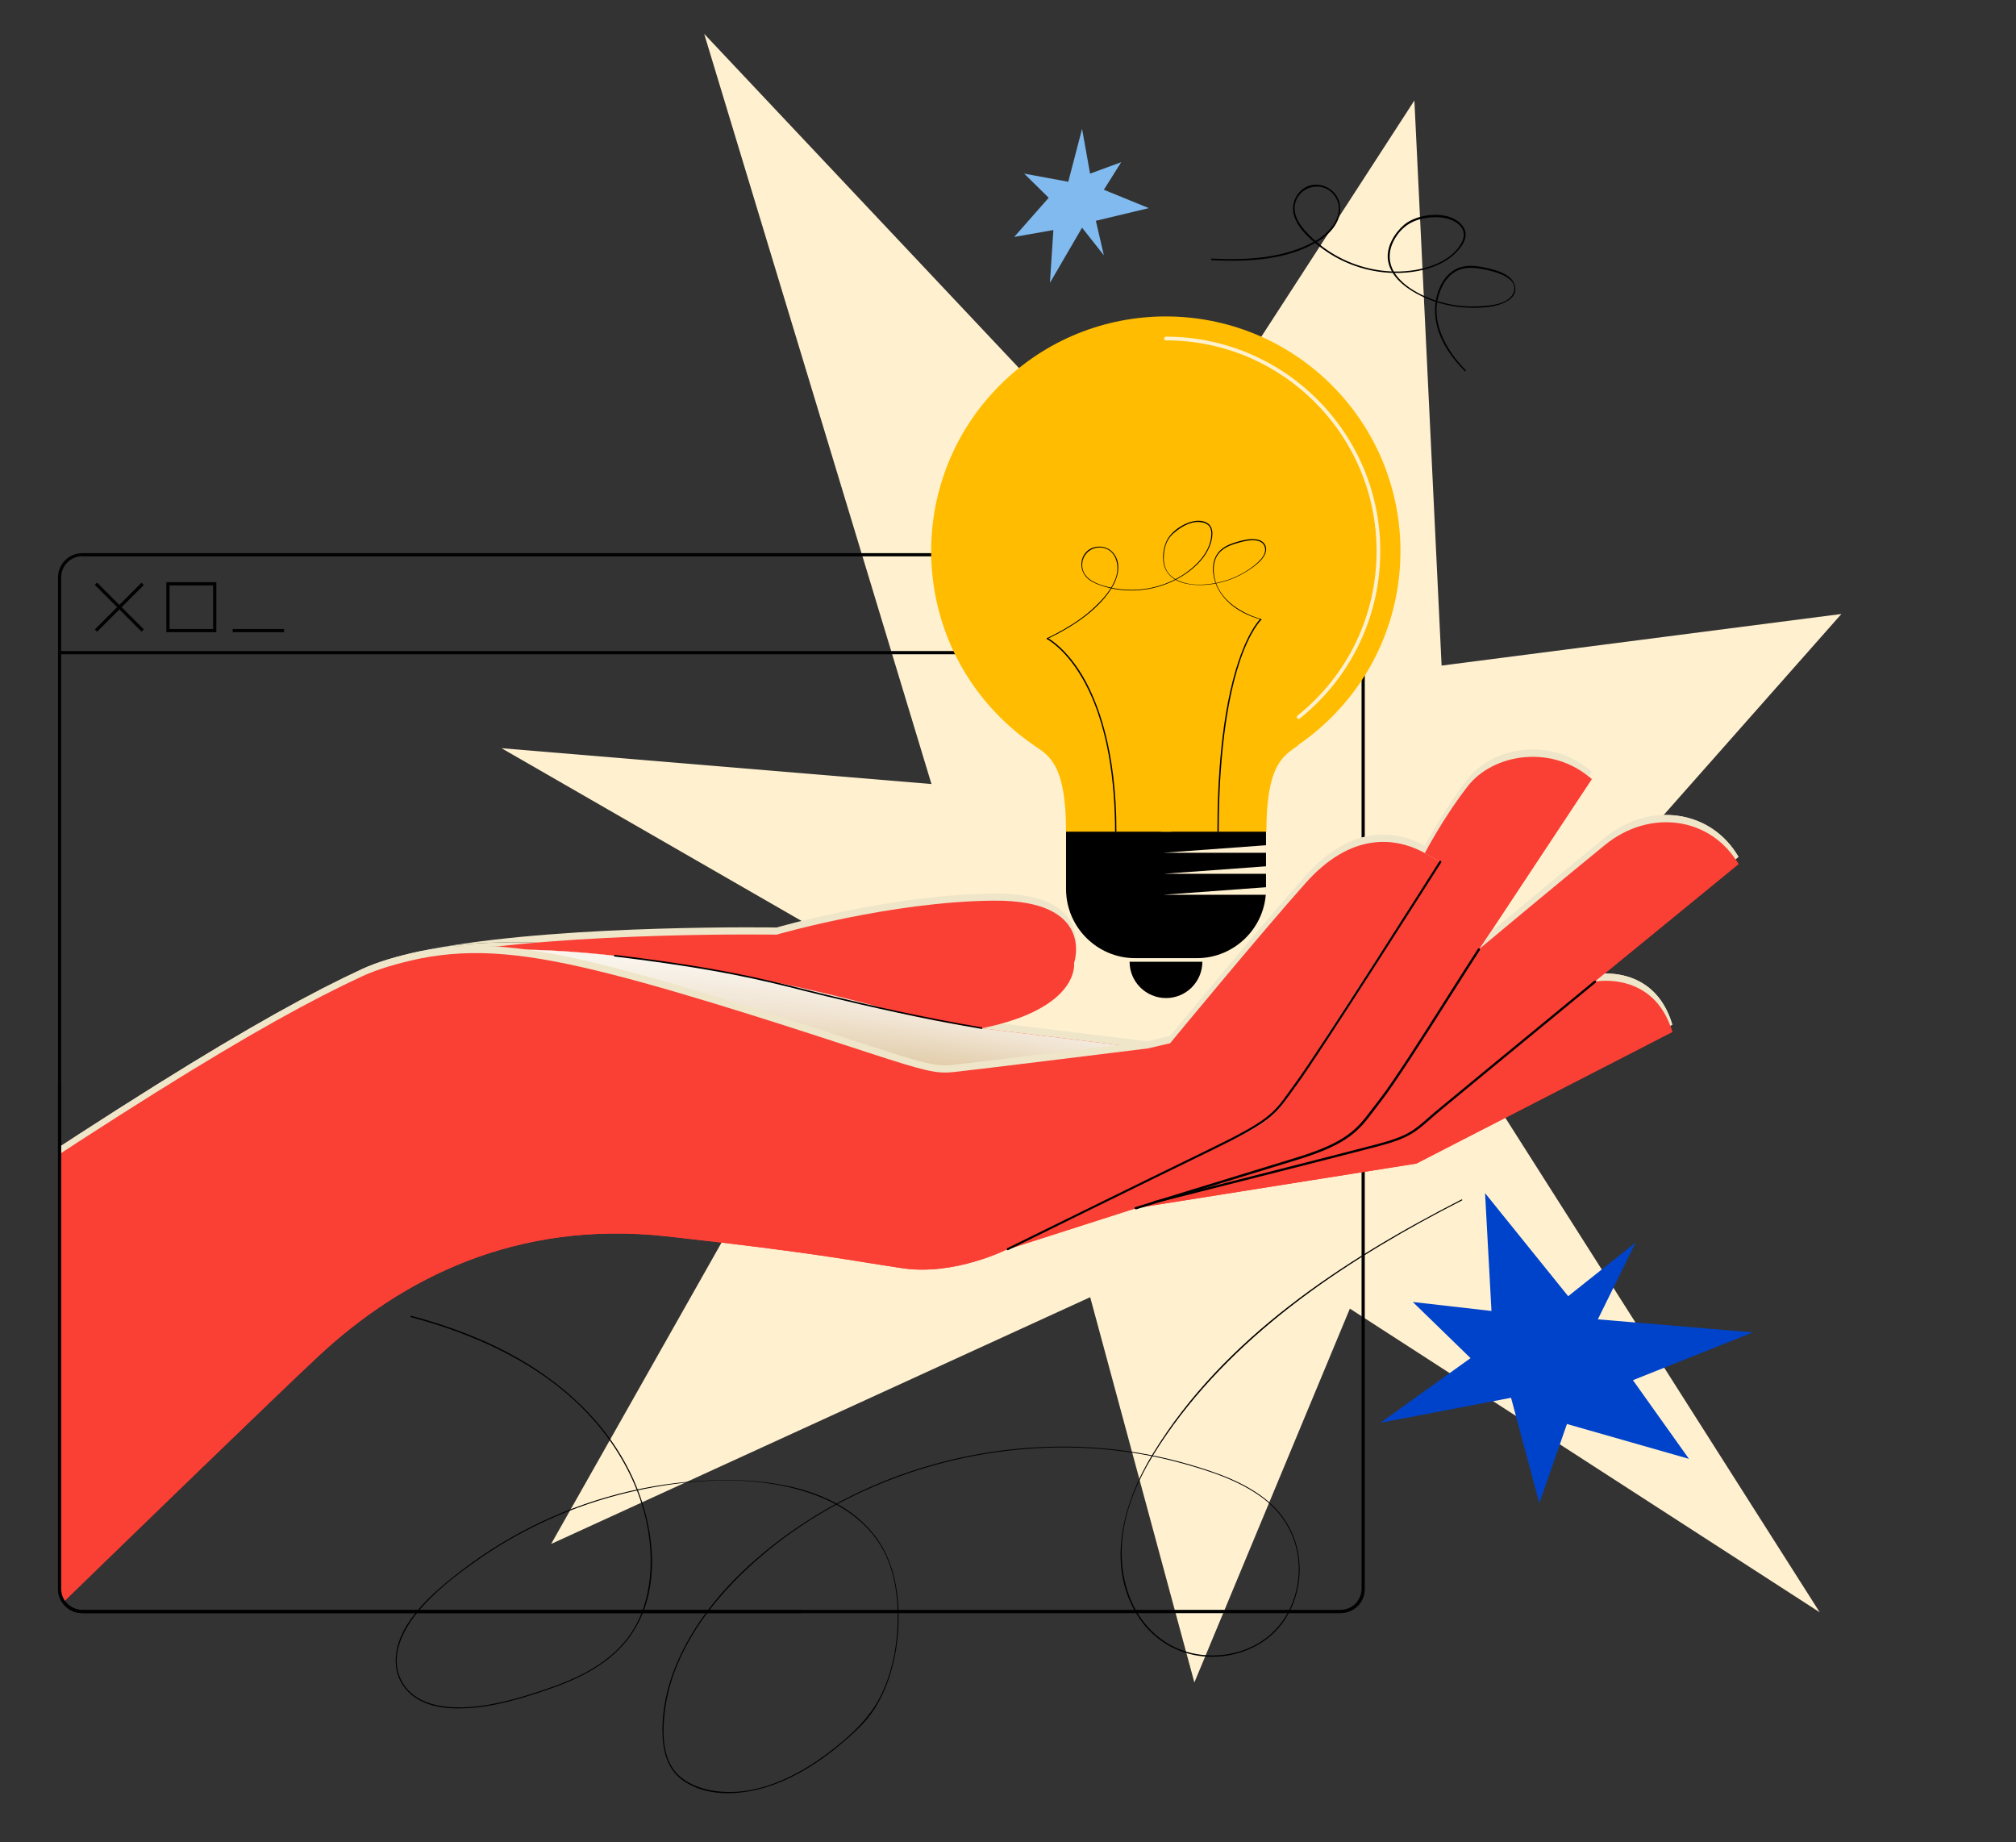
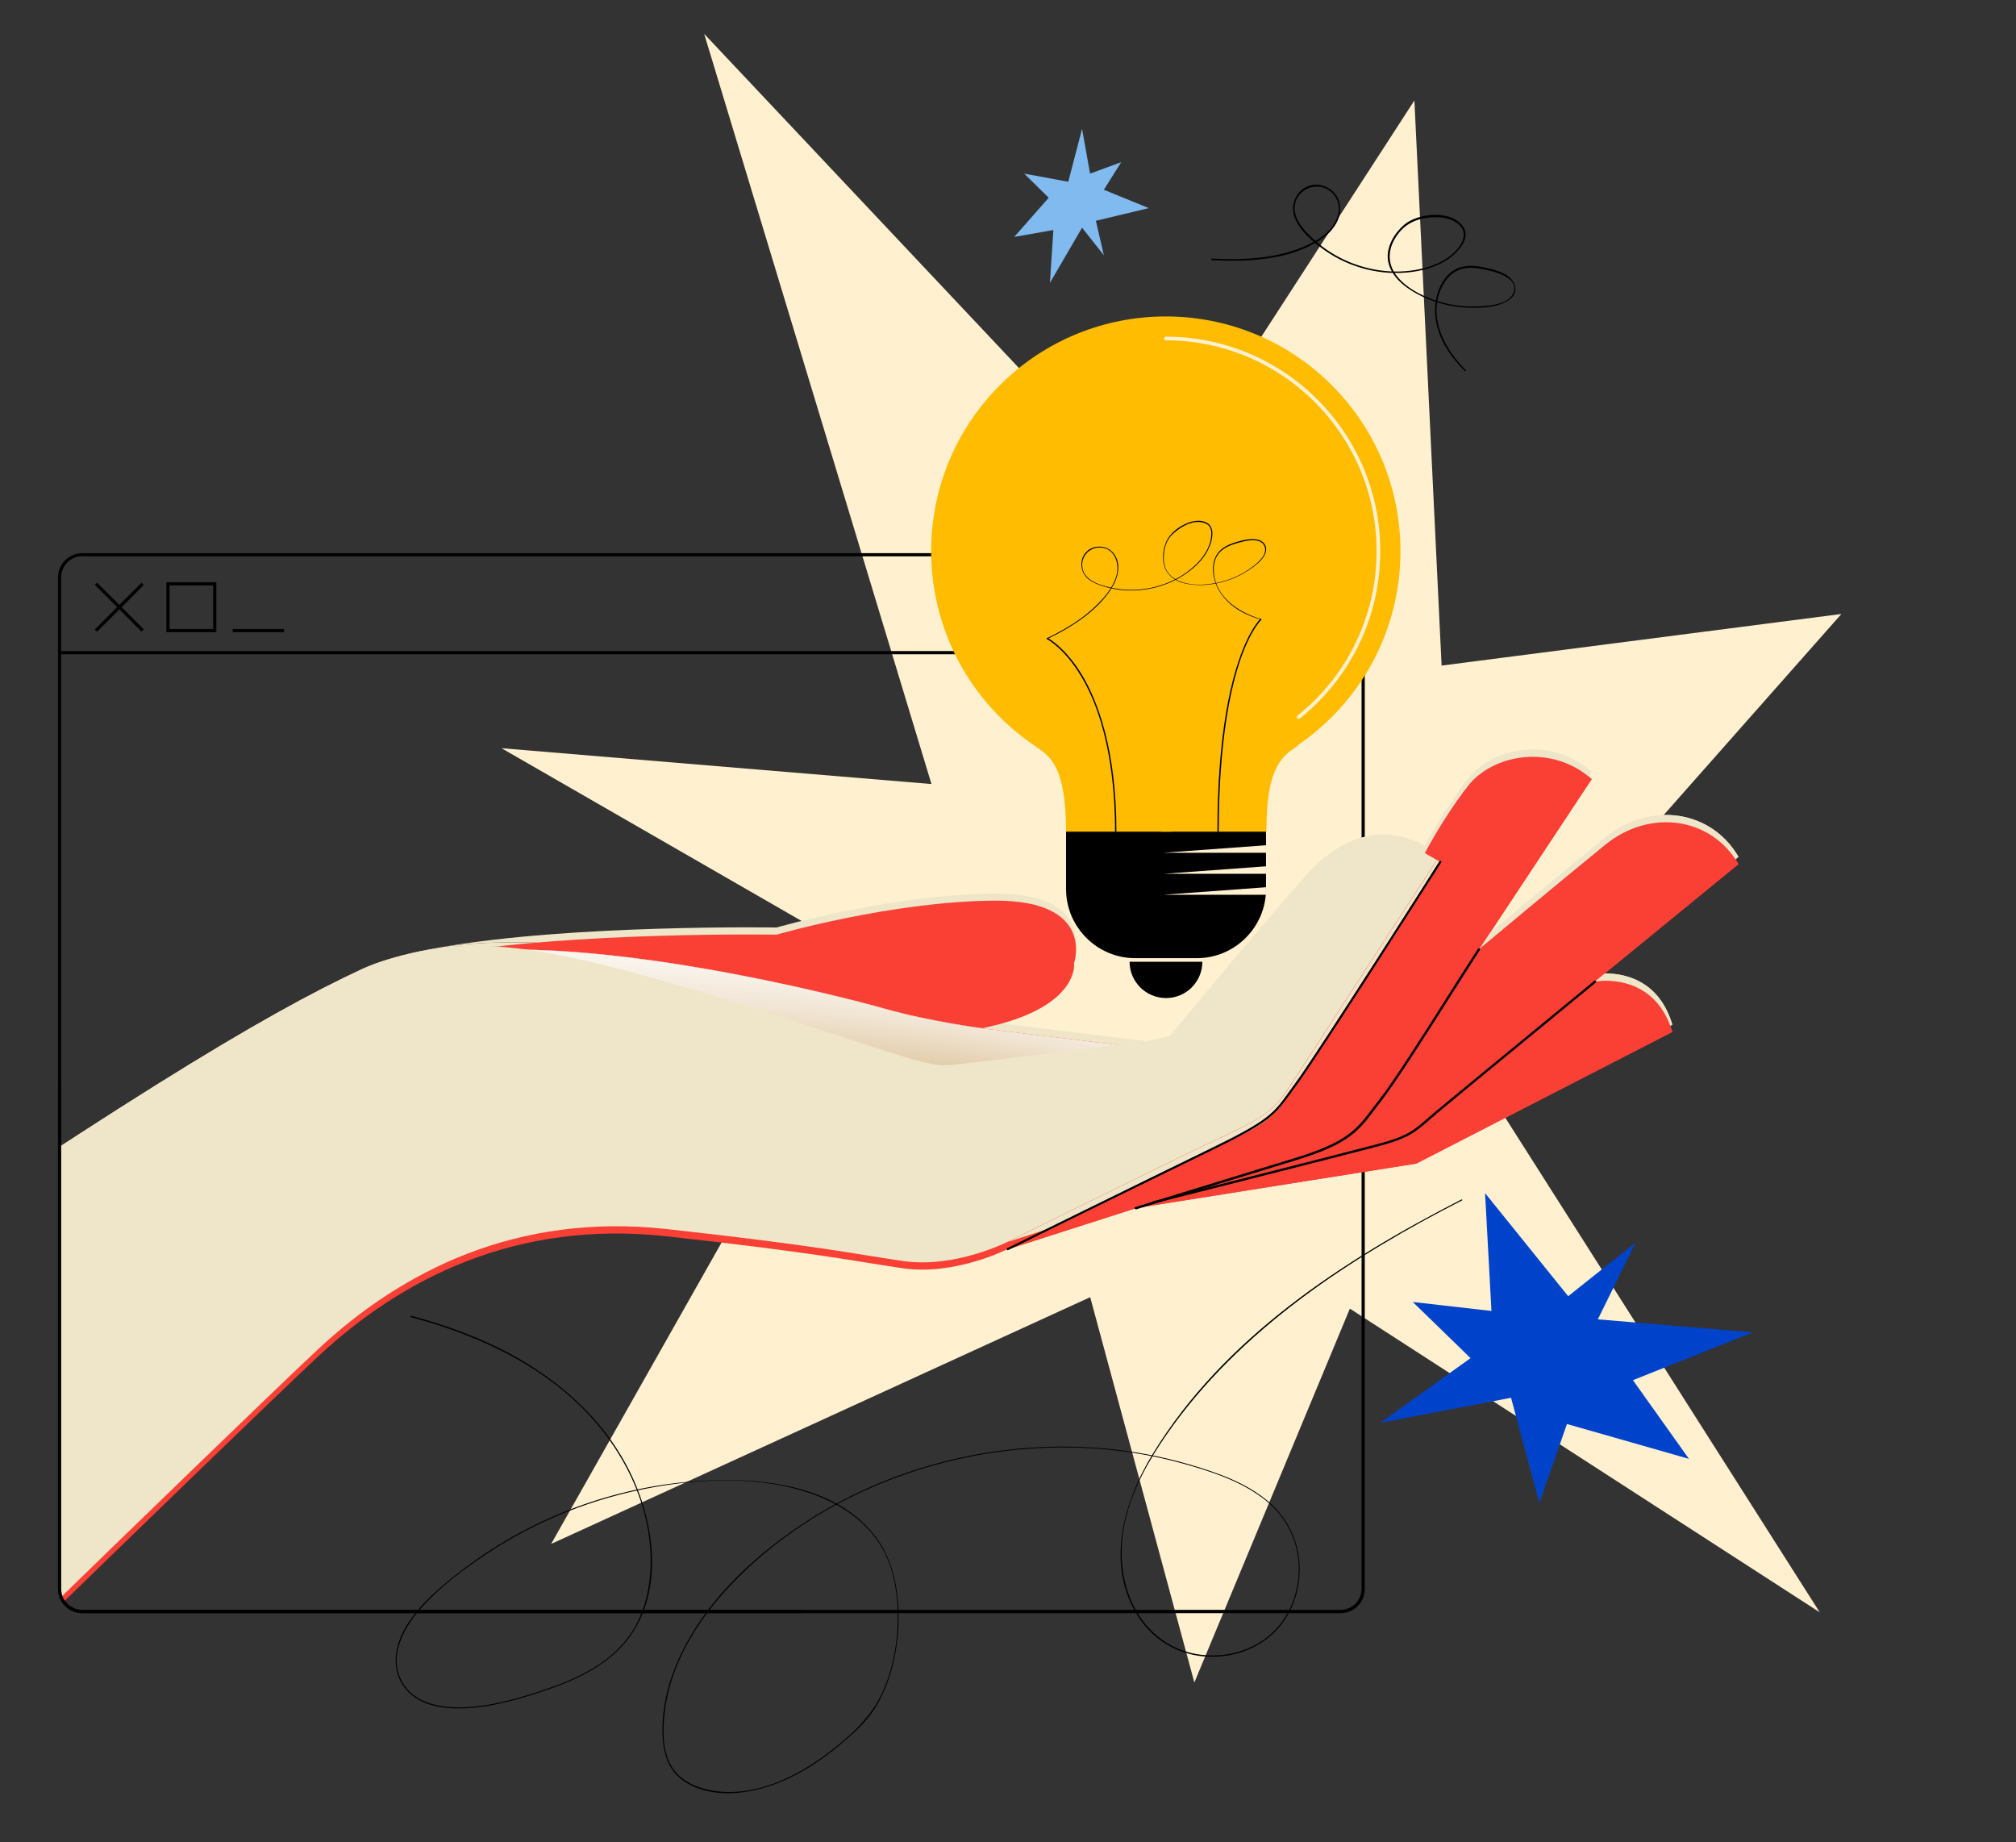
<svg xmlns="http://www.w3.org/2000/svg" xmlns:xlink="http://www.w3.org/1999/xlink" version="1.1" id="Layer_1" x="0px" y="0px" width="1637.3px" height="1496px" viewBox="0 0 1637.3 1496" style="enable-background:new 0 0 1637.3 1496;" xml:space="preserve">
  <rect x="0" y="0" width="1637.3" height="1496" fill="#333333" stroke="none" />
  <style type="text/css">
	.st0{fill:#FFF1D0;}
	.st1{fill:#000100;}
	.st2{fill:#80BAEE;}
	.st3{clip-path:url(#SVGID_00000023980780496776624050000005738105267594506371_);}
	.st4{fill:#EFE6C9;}
	.st5{fill:#FA3F35;}
	
		.st6{clip-path:url(#SVGID_00000052802128504015930630000005188964664676642213_);fill:url(#SVGID_00000179642752882840206690000014419000168449806492_);}
	.st7{fill:#FFBC00;}
	.st8{display:none;}
	.st9{display:inline;fill:#0043CB;}
	.st10{display:inline;fill:#FA3F35;}
	.st11{display:inline;}
	.st12{fill:#0043CB;}
</style>
  <polygon class="st0" points="1477.9,1309.3 1185.4,849.3 1495.5,498.6 1170.8,540.5 1148.7,81.6 934.4,412.3 571.9,27.5   756.5,636.7 407.3,607.6 713.4,783.8 447.6,1253.8 885.4,1053.4 970,1366.3 1096.3,1062.7 " />
  <g>
    <path d="M333.7,1069.6c47.7,12.7,94.5,33,131.5,66.4c35.3,32,61,77.1,63.1,125.4c1,23.8-3.6,48.8-18.2,68.3   c-15.9,21.3-40.8,33.2-65.4,41.6c-21.2,7.2-43.5,14-66.1,15.1c-18.6,0.9-41.2-2.2-51.6-19.9c-11.2-19.1-1.2-40.6,11.3-56.2   c14-17.3,32.4-31.5,50.5-44.1c39.6-27.6,84.9-46.9,132.2-56.6c45.6-9.3,97.1-12,141.4,4.6c20.8,7.8,39.9,20.6,52,39.6   c10.8,16.9,14.5,37.7,14.7,57.5c0.2,21.4-3.5,43.4-12.4,62.9c-9.3,20.5-26.1,35.6-43.7,49c-25.8,19.6-59,36-92.4,31.2   c-9.9-1.4-19.9-4.8-27.7-11.2c-15.3-12.6-15.1-35.1-13-53.1c5.1-42.7,30.8-80.7,60.8-110.3c61.6-60.8,146.6-96.4,232.5-103.2   c42.9-3.4,86.4,0.4,127.9,12c22.6,6.3,46.4,14.1,65.2,28.5c18.3,14,28.8,34.8,28.5,57.9c-0.2,21.7-9.9,43.3-27.7,56.1   c-16.9,12.2-39.3,16-59.5,11.3c-22.5-5.2-39.8-21.5-48.9-42.5c-9.4-21.8-9.7-46.3-3.8-69.1c6.2-23.9,18.6-45.7,32.6-65.9   c14.7-21.2,31.5-40.9,49.7-59.1c36.9-36.9,79.5-67.7,124.1-94.5c21.6-13,43.7-25.1,66.1-36.5c0.5-0.3,0-1-0.5-0.7   c-96,49.2-192.9,112.1-250.4,206.1c-24.3,39.6-39.4,92.3-11,134.2c12,17.6,30.7,28.7,51.9,30.7c19.6,1.8,40.1-4,55-17.1   c15-13.2,22.9-33.1,23.1-52.9c0.2-21.6-8.8-41.6-25.2-55.6c-18.2-15.5-41.9-23.7-64.5-30.3c-22.3-6.5-45.3-10.8-68.5-12.9   c-89.6-8.1-182.2,16-255.7,68.2c-36.3,25.8-69.6,58.8-88.9,99.4c-9,19-14.7,39.8-14.7,61c0,16,3.4,32,17.3,41.4   c21.1,14.3,50.2,11.2,72.9,3c19.6-7.1,37.4-18.6,53.3-31.8c8.9-7.5,18.2-15.4,25.2-24.7c6-8,10.5-17,14-26.4   c7.3-20,10.1-41.9,8.8-63.1c-1.3-20-6.5-40.1-19-56.2c-28.4-36.7-79.7-45.6-123.3-45.2c-50.9,0.4-101.7,12.3-147.7,34   c-22.6,10.7-44,23.7-63.8,38.8c-17.1,13.1-35,27.8-46.2,46.6c-9.2,15.6-12.4,35.3,0,50.3c11.7,14.1,32,16.5,49.1,15.6   c23.1-1.1,46.2-8.2,67.9-15.7c24.7-8.6,49.6-20.9,65.2-42.7c27.8-38.8,19.6-94.3-0.6-134.5c-22.6-45.1-62.3-78.3-107.1-100.2   c-22.4-10.9-46.1-19.2-70.1-25.6C333.4,1068.6,333.2,1069.5,333.7,1069.6L333.7,1069.6z" />
  </g>
  <g>
    <path d="M1190.4,300.6c-16.7-16.8-30.4-41.7-20.2-65.6c2.4-5.7,6.2-11.2,11.7-14.4c6.4-3.8,14-3.5,21-2.3   c8.3,1.5,31.7,6.4,26.2,19.6c-4.2,10.1-22.2,10.7-31.2,10.9c-11.4,0.3-22.9-1.5-33.7-5.4c-10.8-3.9-22-9.7-29.4-18.8   c-8.1-9.9-7.9-21.5-1.2-32c6.3-9.9,15.1-14.6,26.7-15.9c7.9-0.9,16.9-0.2,23.5,4.8c7.2,5.5,5.9,12.8,0.6,19.7   c-6.7,8.7-17.3,13.8-27.7,16.5c-20.4,5.3-42.6,2.9-61.8-5.3c-9.8-4.2-18.9-9.9-26.8-17c-8.7-7.8-20.3-19.5-15.6-32.2   c5.2-13.9,24.5-16,32.2-3c8.3,13.9-4.4,28.6-15.9,35.2c-25.3,14.5-56.2,16-84.6,14.6c-0.8,0-0.9,1.2-0.1,1.3   c29.6,1.4,63.8,0.1,89.2-17.2c9.6-6.5,17.7-17.9,14.4-30.1c-2.7-10-14.1-16.3-24-13.3c-10,3-15.8,14.3-12.8,24.2   c3.5,11.7,15.3,21.5,24.9,28.3c20.4,14.4,46.4,21,71.1,17.6c12-1.6,24.3-5.6,33.5-13.7c5.8-5.1,13.2-14.3,8.4-22.2   c-9.1-15-37.1-12.1-48.5-2.3c-7.8,6.7-14.5,17.8-13.1,28.5c1.7,12.6,12.9,21.7,23.4,27.4c11.9,6.5,25.3,10.3,38.9,11.2   c11.2,0.7,26.2,0.5,35.9-6c9-6.2,5.6-16.1-2.7-20.8c-5.3-3-11.4-4.5-17.3-5.7c-6.5-1.4-13.5-2.1-20,0.1c-11.9,4-18.2,17.3-19.6,29   c-1.6,13.5,2.7,26.9,10,38.2c3.9,6,8.5,11.5,13.6,16.6C1190,302,1191,301.2,1190.4,300.6L1190.4,300.6z" />
  </g>
  <g>
    <g>
      <path class="st1" d="M1088.8,1310H66.8c-10.9,0-19.7-8.9-19.7-19.7V468.9c0-10.9,8.9-19.7,19.7-19.7h1021.9    c10.9,0,19.7,8.9,19.7,19.7v821.4C1108.5,1301.2,1099.7,1310,1088.8,1310z M66.8,451.7c-9.5,0-17.1,7.7-17.1,17.1v821.4    c0,9.5,7.7,17.1,17.1,17.1h1021.9c9.5,0,17.1-7.7,17.1-17.1V468.9c0-9.5-7.7-17.1-17.1-17.1H66.8z" />
    </g>
    <g>
      <rect x="48.4" y="528.7" class="st1" width="1058.8" height="2.6" />
    </g>
    <g>
      <g>
        <rect x="95.7" y="466.2" transform="matrix(0.707 -0.707 0.707 0.707 -320.26 213.008)" class="st1" width="2.6" height="53.7" />
      </g>
      <g>
        <rect x="70.1" y="491.8" transform="matrix(0.707 -0.707 0.707 0.707 -320.267 213.019)" class="st1" width="53.7" height="2.6" />
      </g>
      <g>
        <path class="st1" d="M175.7,513.4h-40.6v-40.6h40.6V513.4z M137.7,510.8h35.4v-35.4h-35.4V510.8z" />
      </g>
      <g>
        <rect x="189" y="510.8" class="st1" width="41.7" height="2.6" />
      </g>
    </g>
  </g>
  <polygon class="st2" points="878.8,104.6 867.6,147.6 831.8,141 851.7,160.6 823.7,192.4 855.5,186.8 852.7,229.7 878.8,184.9   896.5,207.3 890,179.3 933,169 896.5,154.1 910.6,131.7 885.3,141 " />
  <g>
    <defs>
      <path id="SVGID_1_" d="M1580,450.5h-491.3H558.1H66.8c-10.1,0-18.4,8.3-18.4,18.4v821.4c0,10.1,8.3,18.4,18.4,18.4h491.3h530.7    H1580c10.1,0,18.4-8.3,18.4-18.4V468.9C1598.5,458.8,1590.2,450.5,1580,450.5z" />
    </defs>
    <clipPath id="SVGID_00000127754320426897293340000017014663409978970542_">
      <use xlink:href="#SVGID_1_" style="overflow:visible;" />
    </clipPath>
    <g style="clip-path:url(#SVGID_00000127754320426897293340000017014663409978970542_);">
      <g>
        <path class="st4" d="M341,772.5c5.6-1.3,11.4-2.4,17.5-3.4c-6,1-11.8,2.2-17.4,3.4C341.1,772.5,341,772.5,341,772.5z" />
        <path class="st4" d="M358.5,769.2c106.9-18.7,272.2-16,272.2-16s93.3-27,176.4-27.6c83.1-0.7,65.2,50.7,65.2,50.7     s5.2,36.5-74.6,52.9c0,0-42.9-5.6-79.1-15.9C684.1,803.4,479.2,750.4,358.5,769.2z" />
        <g>
          <defs>
            <path id="SVGID_00000170239754534870864250000007573150339461664695_" d="M1052.9,874c14.1-21.9,116.9-179.9,116.9-179.9       l-12.6-7.2c0,0,14.6-28.3,34.9-54.4c20.3-26.2,68.3-34.5,100.6-5.7L1201.1,765c0,0-61.2,95.2-80.6,123.1       c-19.3,27.9-28.9,35.3-67.8,47c-38.9,11.7-130.4,40.1-130.4,40.1l-103.9,33.3c0,0,143.4-71,179.7-87.8       C1034.5,903.8,1038.7,895.9,1052.9,874z" />
          </defs>
          <use xlink:href="#SVGID_00000170239754534870864250000007573150339461664695_" style="overflow:visible;fill:#EFE6C9;" />
          <clipPath id="SVGID_00000171678016588199853900000011315068892563356035_">
            <use xlink:href="#SVGID_00000170239754534870864250000007573150339461664695_" style="overflow:visible;" />
          </clipPath>
        </g>
        <g>
          <defs>
            <path id="SVGID_00000163052068566671707790000005614050968619267222_" d="M294.4,786.8c12.2-5.6,28.3-10.4,46.7-14.3       c44.2-8.7,87.2-4.6,155.5,12.8c68.3,17.4,162.8,48.7,209.1,63.8c46.3,15.1,54.7,17,68.8,15.6c14.1-1.4,157.7-19.2,157.7-19.2       l18.1-4.2c0,0,74.1-89.9,110.5-130.6c36.5-40.7,72.2-37.1,96.3-23.9l12.6,7.2c0,0-102.8,158-116.9,179.9       c-14.1,21.9-18.4,29.9-54.7,46.7c-36.3,16.8-179.7,87.8-179.7,87.8s-42.8,21.9-85.4,15.6c-42.6-6.3-69.3-12.4-191.4-25.9       c-122.1-13.5-215.3,34.2-283.1,97.4c-67.7,63.2-433.7,420.2-433.7,420.2l-23.5-418.3C93.7,896.8,212.8,824.6,294.4,786.8z" />
          </defs>
          <use xlink:href="#SVGID_00000163052068566671707790000005614050968619267222_" style="overflow:visible;fill:#EFE6C9;" />
          <clipPath id="SVGID_00000009585485093220187210000003505020228278743173_">
            <use xlink:href="#SVGID_00000163052068566671707790000005614050968619267222_" style="overflow:visible;" />
          </clipPath>
        </g>
        <g>
          <defs>
            <path id="SVGID_00000170255863609824824120000001829745201180875913_" d="M705.7,849.2c-46.3-15.1-140.8-46.4-209.1-63.8       c-68.2-17.4-111.2-21.5-155.5-12.8c5.6-1.2,11.4-2.3,17.4-3.4c120.7-18.7,325.6,34.2,360.1,44.1c36.2,10.3,79.1,15.9,79.1,15.9       l134.4,16.4c0,0-143.6,17.9-157.7,19.2C760.4,866.2,752,864.3,705.7,849.2z" />
          </defs>
          <use xlink:href="#SVGID_00000170255863609824824120000001829745201180875913_" style="overflow:visible;fill:#EFE6C9;" />
          <clipPath id="SVGID_00000090253320484432015880000004895944232159452059_">
            <use xlink:href="#SVGID_00000170255863609824824120000001829745201180875913_" style="overflow:visible;" />
          </clipPath>
        </g>
        <g>
          <defs>
            <path id="SVGID_00000090269692057508446890000002790126572071006093_" d="M1149.9,911.1c9.5-8.1,145.5-119.9,145.5-119.9       s47.9-9.1,62.8,40.9L1150.3,939l-228,36.2c0,0,169-43.6,188.9-49.1S1140.4,919.3,1149.9,911.1z" />
          </defs>
          <use xlink:href="#SVGID_00000090269692057508446890000002790126572071006093_" style="overflow:visible;fill:#EFE6C9;" />
          <clipPath id="SVGID_00000107570411844450164020000018084226474175644089_">
            <use xlink:href="#SVGID_00000090269692057508446890000002790126572071006093_" style="overflow:visible;" />
          </clipPath>
        </g>
        <g>
          <defs>
            <path id="SVGID_00000015353989094913824240000007610667627519401885_" d="M1120.5,888.1c19.3-27.9,80.6-123.1,80.6-123.1       s66.3-55.4,102.6-84.9c36.3-29.5,85.9-22.6,108.2,15.7l-116.5,95.3c0,0-136,111.8-145.5,119.9c-9.5,8.1-18.8,9.5-38.7,15       s-188.9,49.1-188.9,49.1s91.5-28.4,130.4-40.1C1091.6,923.4,1101.2,916,1120.5,888.1z" />
          </defs>
          <use xlink:href="#SVGID_00000015353989094913824240000007610667627519401885_" style="overflow:visible;fill:#EFE6C9;" />
          <clipPath id="SVGID_00000133504333697001332750000008374602458364873136_">
            <use xlink:href="#SVGID_00000015353989094913824240000007610667627519401885_" style="overflow:visible;" />
          </clipPath>
        </g>
      </g>
      <g>
        <path class="st5" d="M341,778.4c5.6-1.3,11.4-2.4,17.5-3.4c-6,1-11.8,2.2-17.4,3.4C341.1,778.4,341,778.4,341,778.4z" />
        <path class="st5" d="M358.5,775c106.9-18.7,272.2-16,272.2-16s93.3-27,176.4-27.6c83.1-0.7,65.2,50.7,65.2,50.7     s5.2,36.5-74.6,52.9c0,0-42.9-5.6-79.1-15.9C684.1,809.3,479.2,756.3,358.5,775z" />
        <g>
          <defs>
            <path id="SVGID_00000052789420902427557470000012082114776930866346_" d="M1052.9,879.9c14.1-21.9,116.9-179.9,116.9-179.9       l-12.6-7.2c0,0,14.6-28.3,34.9-54.4c20.3-26.2,68.3-34.5,100.6-5.7l-91.5,138.3c0,0-61.2,95.2-80.6,123.1       c-19.3,27.9-28.9,35.3-67.8,47c-38.9,11.7-130.4,40.1-130.4,40.1l-103.9,33.3c0,0,143.4-71,179.7-87.8       C1034.5,909.7,1038.7,901.8,1052.9,879.9z" />
          </defs>
          <use xlink:href="#SVGID_00000052789420902427557470000012082114776930866346_" style="overflow:visible;fill:#FA3F35;" />
          <clipPath id="SVGID_00000066502369721356956390000004793755683625849789_">
            <use xlink:href="#SVGID_00000052789420902427557470000012082114776930866346_" style="overflow:visible;" />
          </clipPath>
        </g>
        <g>
          <defs>
            <path id="SVGID_00000137815100671453985550000011138681986012627093_" d="M294.4,792.7c12.2-5.6,28.3-10.4,46.7-14.3       c44.2-8.7,87.2-4.6,155.5,12.8c68.3,17.4,162.8,48.7,209.1,63.8c46.3,15.1,54.7,17,68.8,15.6c14.1-1.4,157.7-19.2,157.7-19.2       l18.1-4.2c0,0,74.1-89.9,110.5-130.6c36.5-40.7,72.2-37.1,96.3-23.9l12.6,7.2c0,0-102.8,158-116.9,179.9       c-14.1,21.9-18.4,29.9-54.7,46.7c-36.3,16.8-179.7,87.8-179.7,87.8s-42.8,21.9-85.4,15.6c-42.6-6.3-69.3-12.4-191.4-25.9       c-122.1-13.5-215.3,34.2-283.1,97.4c-67.7,63.2-433.7,420.2-433.7,420.2l-23.5-418.3C93.7,902.7,212.8,830.5,294.4,792.7z" />
          </defs>
          <use xlink:href="#SVGID_00000137815100671453985550000011138681986012627093_" style="overflow:visible;fill:#FA3F35;" />
          <clipPath id="SVGID_00000168112005374168354420000015844928677045612966_">
            <use xlink:href="#SVGID_00000137815100671453985550000011138681986012627093_" style="overflow:visible;" />
          </clipPath>
        </g>
        <g>
          <defs>
            <path id="SVGID_00000175317396286732132640000001374429426322417554_" d="M705.7,855.1c-46.3-15.1-140.8-46.4-209.1-63.8       c-68.2-17.4-111.2-21.5-155.5-12.8c5.6-1.2,11.4-2.3,17.4-3.4c120.7-18.7,325.6,34.2,360.1,44.1c36.2,10.3,79.1,15.9,79.1,15.9       l134.4,16.4c0,0-143.6,17.9-157.7,19.2C760.4,872.1,752,870.2,705.7,855.1z" />
          </defs>
          <use xlink:href="#SVGID_00000175317396286732132640000001374429426322417554_" style="overflow:visible;fill:#FA3F35;" />
          <clipPath id="SVGID_00000173145473601871523530000004881595856756953223_">
            <use xlink:href="#SVGID_00000175317396286732132640000001374429426322417554_" style="overflow:visible;" />
          </clipPath>
          <radialGradient id="SVGID_00000023246371152085582990000006727928923802993072_" cx="3496.145" cy="-2358.506" r="796.916" gradientTransform="matrix(-0.983 -0.182 -2.730000e-02 0.148 4213.162 1886.371)" gradientUnits="userSpaceOnUse">
            <stop offset="0" style="stop-color:#D5B582" />
            <stop offset="2.954382e-02" style="stop-color:#D7B988" />
            <stop offset="0.246" style="stop-color:#E5D2B3" />
            <stop offset="0.457" style="stop-color:#F1E5D4" />
            <stop offset="0.657" style="stop-color:#F9F4EC" />
            <stop offset="0.843" style="stop-color:#FDFCFA" />
            <stop offset="1" style="stop-color:#FFFFFF" />
          </radialGradient>
          <path style="clip-path:url(#SVGID_00000173145473601871523530000004881595856756953223_);fill:url(#SVGID_00000023246371152085582990000006727928923802993072_);" d="      M56.8,756.9c-12,65,328.9,182.6,761.6,262.7s793.1,92.4,805.2,27.4c12-65-328.9-182.6-761.6-262.7      C429.3,704.2,68.8,692,56.8,756.9z" />
        </g>
        <g>
          <defs>
            <path id="SVGID_00000018223814495026718490000013612033072355431073_" d="M1149.9,917c9.5-8.1,145.5-119.9,145.5-119.9       s47.9-9.1,62.8,40.9l-207.9,106.9l-228,36.2c0,0,169-43.6,188.9-49.1S1140.4,925.2,1149.9,917z" />
          </defs>
          <use xlink:href="#SVGID_00000018223814495026718490000013612033072355431073_" style="overflow:visible;fill:#FA3F35;" />
          <clipPath id="SVGID_00000127725142445871072100000004951655165085611698_">
            <use xlink:href="#SVGID_00000018223814495026718490000013612033072355431073_" style="overflow:visible;" />
          </clipPath>
        </g>
        <g>
          <defs>
            <path id="SVGID_00000005234523563937978300000007795798027680353165_" d="M1120.5,894c19.3-27.9,80.6-123.1,80.6-123.1       s66.3-55.4,102.6-84.9c36.3-29.5,85.9-22.6,108.2,15.7l-116.5,95.3c0,0-136,111.8-145.5,119.9c-9.5,8.1-18.8,9.5-38.7,15       s-188.9,49.1-188.9,49.1s91.5-28.4,130.4-40.1C1091.6,929.3,1101.2,921.9,1120.5,894z" />
          </defs>
          <use xlink:href="#SVGID_00000005234523563937978300000007795798027680353165_" style="overflow:visible;fill:#FA3F35;" />
          <clipPath id="SVGID_00000114057640942511430000000014957952640666647428_">
            <use xlink:href="#SVGID_00000005234523563937978300000007795798027680353165_" style="overflow:visible;" />
          </clipPath>
        </g>
      </g>
      <g>
        <g>
          <defs>
            <path id="SVGID_00000119806501140774098700000005118174936182942620_" d="M1052.9,874c14.1-21.9,116.9-179.9,116.9-179.9       l-12.6-7.2c0,0,14.6-28.3,34.9-54.4c20.3-26.2,68.3-34.5,100.6-5.7L1201.1,765c0,0-61.2,95.2-80.6,123.1       c-19.3,27.9-28.9,35.3-67.8,47c-38.9,11.7-130.4,40.1-130.4,40.1l-103.9,33.3c0,0,143.4-71,179.7-87.8       C1034.5,903.8,1038.7,895.9,1052.9,874z" />
          </defs>
          <use xlink:href="#SVGID_00000119806501140774098700000005118174936182942620_" style="overflow:visible;fill:#EFE6C9;" />
          <clipPath id="SVGID_00000003827009902359883770000017148051018440130474_">
            <use xlink:href="#SVGID_00000119806501140774098700000005118174936182942620_" style="overflow:visible;" />
          </clipPath>
        </g>
        <g>
          <defs>
            <path id="SVGID_00000067218660621915495310000018156083215053329563_" d="M294.4,786.8c12.2-5.6,28.3-10.4,46.7-14.3       c44.2-8.7,87.2-4.6,155.5,12.8c68.3,17.4,162.8,48.7,209.1,63.8c46.3,15.1,54.7,17,68.8,15.6c14.1-1.4,157.7-19.2,157.7-19.2       l18.1-4.2c0,0,74.1-89.9,110.5-130.6c36.5-40.7,72.2-37.1,96.3-23.9l12.6,7.2c0,0-102.8,158-116.9,179.9       c-14.1,21.9-18.4,29.9-54.7,46.7c-36.3,16.8-179.7,87.8-179.7,87.8s-42.8,21.9-85.4,15.6c-42.6-6.3-69.3-12.4-191.4-25.9       c-122.1-13.5-215.3,34.2-283.1,97.4c-67.7,63.2-433.7,420.2-433.7,420.2l-23.5-418.3C93.7,896.8,212.8,824.6,294.4,786.8z" />
          </defs>
          <use xlink:href="#SVGID_00000067218660621915495310000018156083215053329563_" style="overflow:visible;fill:#EFE6C9;" />
          <clipPath id="SVGID_00000116195413497724770430000001351211958264841610_">
            <use xlink:href="#SVGID_00000067218660621915495310000018156083215053329563_" style="overflow:visible;" />
          </clipPath>
        </g>
        <g>
          <defs>
            <path id="SVGID_00000085226290241330013440000012309382288848008078_" d="M1149.9,911.1c9.5-8.1,145.5-119.9,145.5-119.9       s47.9-9.1,62.8,40.9L1150.3,939l-228,36.2c0,0,169-43.6,188.9-49.1S1140.4,919.3,1149.9,911.1z" />
          </defs>
          <use xlink:href="#SVGID_00000085226290241330013440000012309382288848008078_" style="overflow:visible;fill:#EFE6C9;" />
          <clipPath id="SVGID_00000034078402938449174710000018369759844042608289_">
            <use xlink:href="#SVGID_00000085226290241330013440000012309382288848008078_" style="overflow:visible;" />
          </clipPath>
        </g>
        <g>
          <defs>
            <path id="SVGID_00000140010264906402030490000010453415556230782109_" d="M1120.5,888.1c19.3-27.9,80.6-123.1,80.6-123.1       s66.3-55.4,102.6-84.9c36.3-29.5,85.9-22.6,108.2,15.7l-116.5,95.3c0,0-136,111.8-145.5,119.9c-9.5,8.1-18.8,9.5-38.7,15       s-188.9,49.1-188.9,49.1s91.5-28.4,130.4-40.1C1091.6,923.4,1101.2,916,1120.5,888.1z" />
          </defs>
          <use xlink:href="#SVGID_00000140010264906402030490000010453415556230782109_" style="overflow:visible;fill:#EFE6C9;" />
          <clipPath id="SVGID_00000000913742391450841700000003233530213545868465_">
            <use xlink:href="#SVGID_00000140010264906402030490000010453415556230782109_" style="overflow:visible;" />
          </clipPath>
        </g>
      </g>
      <g>
        <g>
          <defs>
            <path id="SVGID_00000150082235276627372190000007629278401527966872_" d="M1052.9,879.9c14.1-21.9,116.9-179.9,116.9-179.9       l-12.6-7.2c0,0,14.6-28.3,34.9-54.4c20.3-26.2,68.3-34.5,100.6-5.7l-91.5,138.3c0,0-61.2,95.2-80.6,123.1       c-19.3,27.9-28.9,35.3-67.8,47c-38.9,11.7-130.4,40.1-130.4,40.1l-103.9,33.3c0,0,143.4-71,179.7-87.8       C1034.5,909.7,1038.7,901.8,1052.9,879.9z" />
          </defs>
          <use xlink:href="#SVGID_00000150082235276627372190000007629278401527966872_" style="overflow:visible;fill:#FA3F35;" />
          <clipPath id="SVGID_00000018207504498994566190000009343281373111912609_">
            <use xlink:href="#SVGID_00000150082235276627372190000007629278401527966872_" style="overflow:visible;" />
          </clipPath>
        </g>
        <g>
          <defs>
-             <path id="SVGID_00000033341439312813026730000016716921655222805944_" d="M294.4,792.7c12.2-5.6,28.3-10.4,46.7-14.3       c44.2-8.7,87.2-4.6,155.5,12.8c68.3,17.4,162.8,48.7,209.1,63.8c46.3,15.1,54.7,17,68.8,15.6c14.1-1.4,157.7-19.2,157.7-19.2       l18.1-4.2c0,0,74.1-89.9,110.5-130.6c36.5-40.7,72.2-37.1,96.3-23.9l12.6,7.2c0,0-102.8,158-116.9,179.9       c-14.1,21.9-18.4,29.9-54.7,46.7c-36.3,16.8-179.7,87.8-179.7,87.8s-42.8,21.9-85.4,15.6c-42.6-6.3-69.3-12.4-191.4-25.9       c-122.1-13.5-215.3,34.2-283.1,97.4c-67.7,63.2-433.7,420.2-433.7,420.2l-23.5-418.3C93.7,902.7,212.8,830.5,294.4,792.7z" />
-           </defs>
+             </defs>
          <use xlink:href="#SVGID_00000033341439312813026730000016716921655222805944_" style="overflow:visible;fill:#FA3F35;" />
          <clipPath id="SVGID_00000103980968083236896990000006816216187972580506_">
            <use xlink:href="#SVGID_00000033341439312813026730000016716921655222805944_" style="overflow:visible;" />
          </clipPath>
        </g>
        <g>
          <defs>
            <path id="SVGID_00000003792491774936725600000006846116133489164213_" d="M1149.9,917c9.5-8.1,145.5-119.9,145.5-119.9       s47.9-9.1,62.8,40.9l-207.9,106.9l-228,36.2c0,0,169-43.6,188.9-49.1S1140.4,925.2,1149.9,917z" />
          </defs>
          <use xlink:href="#SVGID_00000003792491774936725600000006846116133489164213_" style="overflow:visible;fill:#FA3F35;" />
          <clipPath id="SVGID_00000012432261883562012370000000853015305443250600_">
            <use xlink:href="#SVGID_00000003792491774936725600000006846116133489164213_" style="overflow:visible;" />
          </clipPath>
        </g>
        <g>
          <defs>
            <path id="SVGID_00000114034726308292712680000012780663560010487740_" d="M1120.5,894c19.3-27.9,80.6-123.1,80.6-123.1       s66.3-55.4,102.6-84.9c36.3-29.5,85.9-22.6,108.2,15.7l-116.5,95.3c0,0-136,111.8-145.5,119.9c-9.5,8.1-18.8,9.5-38.7,15       s-188.9,49.1-188.9,49.1s91.5-28.4,130.4-40.1C1091.6,929.3,1101.2,921.9,1120.5,894z" />
          </defs>
          <use xlink:href="#SVGID_00000114034726308292712680000012780663560010487740_" style="overflow:visible;fill:#FA3F35;" />
          <clipPath id="SVGID_00000020386488934426704430000018209669232463309996_">
            <use xlink:href="#SVGID_00000114034726308292712680000012780663560010487740_" style="overflow:visible;" />
          </clipPath>
        </g>
      </g>
      <g>
        <g>
          <path d="M818.5,1015.3c-0.3,0-0.7-0.2-0.8-0.5c-0.2-0.4,0-1,0.4-1.2c1.1-0.5,110.5-54.4,164-80.4c48.1-23.3,52-28.7,64.9-46.7      c1.5-2.1,3.3-4.6,5.2-7.2c17.8-24,115.9-178.3,116.8-179.9c0.3-0.4,0.8-0.5,1.2-0.3c0.4,0.3,0.5,0.8,0.3,1.2      c-1,1.6-99.1,155.9-116.9,180c-1.9,2.6-3.7,5-5.2,7.2c-13.1,18.2-17.1,23.7-65.5,47.2c-53.5,26-162.9,79.8-164,80.4      C818.7,1015.3,818.6,1015.3,818.5,1015.3z" />
        </g>
        <g>
          <path d="M922.3,982c-0.4,0-0.7-0.3-0.9-0.6c-0.1-0.5,0.1-1,0.6-1.1c0.8-0.3,83.4-25.8,130.4-40.1c41.7-12.7,49.8-23.5,62.1-39.8      c1.7-2.2,3.4-4.5,5.3-6.9c11.7-14.9,34.7-51,56.8-85.9c8.4-13.3,16.4-25.8,23.7-37.1c0.3-0.4,0.8-0.5,1.3-0.3      c0.4,0.3,0.5,0.8,0.3,1.3c-7.3,11.2-15.2,23.8-23.7,37.1c-22.2,35-45.2,71.1-56.9,86.1c-1.9,2.4-3.6,4.7-5.2,6.8      c-12.5,16.6-20.8,27.6-63,40.5c-46.9,14.3-129.5,39.8-130.4,40.1C922.5,982,922.4,982,922.3,982z" />
        </g>
        <g>
          <path d="M937.6,977.1c-0.4,0-0.8-0.3-0.9-0.7c-0.1-0.5,0.2-1,0.7-1.1c1.5-0.4,151.9-38.4,181.3-46.2      c24.2-6.4,29.2-10.8,41.3-21.4c2.6-2.3,5.6-4.9,9.2-7.8c16.1-13.4,55.3-45.6,96.8-79.7l28.8-23.7c0.4-0.3,1-0.3,1.3,0.1      s0.3,1-0.1,1.3l-28.8,23.7c-41.5,34.1-80.7,66.3-96.8,79.7c-3.5,2.9-6.5,5.5-9.1,7.8c-12,10.5-17.5,15.3-42.1,21.8      c-29.4,7.8-179.8,45.8-181.3,46.2C937.8,977,937.7,977.1,937.6,977.1z" />
        </g>
      </g>
      <g>
-         <path d="M797.6,835.6c-49.4-8.4-91.6-18.1-126.3-26.5c-6.2-1.5-12.3-3-18.3-4.5c-34.8-8.8-70.8-17.8-154.3-27.9l0.2-1.3     c83.6,10.1,119.6,19.2,154.5,28c5.9,1.5,12.1,3,18.2,4.5c34.7,8.4,76.8,18.1,126.2,26.5L797.6,835.6z" />
-       </g>
+         </g>
    </g>
  </g>
  <g>
    <path class="st1" d="M650.9,1310H66.8c-10.9,0-19.7-8.9-19.7-19.7V879.6h2.6v410.7c0,9.5,7.7,17.1,17.1,17.1h584.1V1310z" />
  </g>
  <g>
    <g>
      <ellipse transform="matrix(0.707 -0.707 0.707 0.707 -39.093 800.689)" class="st7" cx="947" cy="447.5" rx="190.6" ry="190.6" />
    </g>
    <g>
      <path class="st0" d="M1054.7,583.9c-0.4,0-0.9-0.2-1.2-0.6c-0.5-0.7-0.4-1.6,0.2-2.1c40.9-32.7,64.3-81.4,64.3-133.7    c0-94.3-76.7-171.1-171.1-171.1c-0.8,0-1.5-0.7-1.5-1.5c0-0.8,0.7-1.5,1.5-1.5c96,0,174.1,78.1,174.1,174.1    c0,53.2-23.9,102.8-65.5,136.1C1055.3,583.8,1055,583.9,1054.7,583.9z" />
    </g>
    <g>
      <g>
        <path d="M1024.3,502.8c-18-5.3-37.3-17.8-38.5-38.5c-0.3-4.8,0.5-9.9,3.3-13.9c3.2-4.6,8.4-7.1,13.6-8.7c6.4-2.1,22.7-7,24.7,3.5     c0.8,4.3-2.6,8.4-5.5,11.2c-3.3,3.1-7.1,5.8-10.9,8.1c-7.8,4.7-16.5,7.9-25.5,9.3c-9.1,1.5-19.2,1.7-27.9-2     c-4.4-1.9-8.4-4.9-10.5-9.3c-1.8-3.8-2.2-8.2-1.8-12.4c0.3-4.2,1.4-8.5,3.6-12.1c2.2-3.7,6-6.6,9.5-9c5-3.3,11.3-6,17.4-4.9     c1.9,0.3,3.8,1,5.3,2.2c2.9,2.4,2.9,6.5,2.5,9.9c-1,8.8-6.4,16.6-12.7,22.6c-12.1,11.6-28.5,18.4-45.1,19.9     c-8.2,0.7-16.4,0.2-24.4-1.7c-8.5-2-20.3-5.5-22.2-15.4c-2-9.9,6.4-18.5,16.4-16.8c10.6,1.9,13.7,14,11,23.1     c-2.8,9.6-10.1,18-17.2,24.7c-7.6,7.3-16.3,13.3-25.4,18.5c-4.5,2.6-9,4.9-13.7,7.2c-0.4,0.2-0.1,0.8,0.3,0.6     c10.9-5.3,21.5-11.3,31.1-18.7c9.1-7.1,17.8-15.8,23.1-26.1c4.1-8.1,5.5-18.9-1.5-26c-5.7-5.8-16.3-5.6-21.6,0.7     c-5.5,6.5-4.2,16.4,2.4,21.6c4,3.2,9.2,4.9,14.1,6.3c4.4,1.3,9,2.1,13.6,2.5c18.8,1.7,38.2-3.5,53.4-14.8     c7.3-5.4,13.9-12.3,17.3-20.9c2.2-5.5,4.2-14.9-1.9-18.7c-4.4-2.8-10.3-2.1-15-0.5c-7.5,2.7-15.5,8.5-18.6,16     c-3,7.3-3.7,17.5,0.9,24.3c5.6,8.3,16.6,10.4,25.9,10.5c10.1,0.1,20.2-2.1,29.4-6.1c4.9-2.2,9.6-4.9,14-8.1     c3.4-2.5,6.9-5.3,9.2-9c2-3.1,2.8-7.1,0.5-10.3c-2.2-3.1-6.2-3.8-9.7-3.8c-5.1,0-10.2,1.5-15,3c-4.9,1.6-9.8,4-13,8.2     c-5.7,7.4-4.7,18.2-1.3,26.3c4.1,9.6,12,17,21.2,21.9c4.8,2.6,9.9,4.5,15.1,6C1024.5,503.6,1024.7,502.9,1024.3,502.8     L1024.3,502.8z" />
      </g>
    </g>
    <g>
      <path d="M972.1,778.1h-50.2c-30.8,0-56.1-25.2-56.1-56.1v-50.2c0-30.8,25.2-56.1,56.1-56.1h50.2c30.8,0,56.1,25.2,56.1,56.1V722    C1028.2,752.9,1002.9,778.1,972.1,778.1z" />
    </g>
    <g>
      <path class="st7" d="M865.8,675.4c0-56.3-14.7-61.9-26.2-70.4h111.8v70.4L865.8,675.4z" />
    </g>
    <g>
      <path class="st7" d="M1028.5,675.4c0-56.3,14.7-61.9,26.2-70.4H942.9v70.4L1028.5,675.4z" />
    </g>
    <g>
      <path d="M906.7,675.5h-1.1c0-36.9-4.8-88.8-27.9-126.9c-13.7-22.7-27.6-29.7-27.7-29.8l0.5-1c0.1,0.1,14.3,7.3,28.2,30.2    C891.4,569.2,906.7,608.5,906.7,675.5z" />
    </g>
    <g>
      <path d="M989.8,675.5h-1.1c0-40.3,3-97.2,17.5-139.5c8.7-25.4,17.3-33.3,17.6-33.6l0.7,0.8c-0.1,0.1-8.8,8.1-17.4,33.3    C992.9,578.6,989.8,635.3,989.8,675.5z" />
    </g>
    <g>
      <path d="M947,810.5c16.3,0,29.5-13.2,29.5-29.5h-59.1C917.4,797.3,930.7,810.5,947,810.5z" />
    </g>
    <g>
      <polygon class="st0" points="1028.2,692.5 945,692.5 1028.2,686.4   " />
    </g>
    <g>
      <polygon class="st0" points="1028.2,709.6 945,709.6 1028.2,703.5   " />
    </g>
    <g>
      <polygon class="st0" points="1028.2,726.6 945,726.6 1028.2,720.5   " />
    </g>
  </g>
  <g class="st8">
    <rect x="1522.2" y="505" class="st9" width="613" height="114.9" />
    <rect x="1522.2" y="613" class="st9" width="712.9" height="114.9" />
    <rect x="1521.8" y="1059.2" class="st10" width="273.7" height="82.7" />
    <g class="st11">
      <path d="M1528.9,801.2h5.8v1.7h-7.9v-16.4h2.1V801.2z" />
      <path d="M1546,790.7c1,0.5,1.7,1.3,2.3,2.3c0.6,1,0.8,2.2,0.8,3.5c0,1.3-0.3,2.5-0.8,3.5c-0.6,1-1.3,1.7-2.3,2.3    c-1,0.5-2.1,0.8-3.3,0.8c-1.2,0-2.3-0.3-3.3-0.8c-1-0.5-1.7-1.3-2.3-2.3c-0.6-1-0.8-2.1-0.8-3.5c0-1.3,0.3-2.5,0.8-3.5    c0.6-1,1.3-1.8,2.3-2.3c1-0.5,2.1-0.8,3.3-0.8C1543.9,789.9,1545,790.2,1546,790.7z M1540.6,792.3c-0.6,0.3-1.2,0.9-1.6,1.6    c-0.4,0.7-0.6,1.6-0.6,2.6c0,1,0.2,1.9,0.6,2.6c0.4,0.7,0.9,1.2,1.6,1.6c0.6,0.3,1.3,0.5,2.1,0.5c0.8,0,1.5-0.2,2.1-0.5    c0.6-0.3,1.2-0.9,1.6-1.6c0.4-0.7,0.6-1.6,0.6-2.6c0-1-0.2-1.9-0.6-2.6c-0.4-0.7-0.9-1.2-1.6-1.6c-0.6-0.3-1.3-0.5-2.1-0.5    C1541.9,791.8,1541.2,791.9,1540.6,792.3z" />
      <path d="M1555.8,790.6c0.8-0.5,1.8-0.7,2.9-0.7v2.3h-0.7c-1.2,0-2.2,0.3-2.9,0.9c-0.8,0.6-1.1,1.6-1.1,3v6.7h-2.1v-12.8h2.1v2.6    C1554.4,791.8,1555,791.1,1555.8,790.6z" />
      <path d="M1572.4,796.9h-10.2c0,1.5,0.5,2.6,1.2,3.3c0.8,0.7,1.7,1.1,2.9,1.1c1,0,1.9-0.3,2.6-0.8c0.7-0.5,1.1-1.2,1.3-2.1h2.3    c-0.2,0.9-0.5,1.7-1,2.4s-1.2,1.2-2.1,1.6c-0.9,0.4-1.8,0.6-2.9,0.6c-1.2,0-2.3-0.3-3.3-0.8c-0.9-0.5-1.7-1.3-2.2-2.3    c-0.5-1-0.8-2.1-0.8-3.5c0-1.3,0.3-2.5,0.8-3.5c0.5-1,1.3-1.8,2.2-2.3c0.9-0.5,2-0.8,3.3-0.8c1.2,0,2.3,0.3,3.2,0.8    c0.9,0.5,1.6,1.2,2.1,2.1c0.5,0.9,0.7,1.9,0.7,2.9C1572.5,796.2,1572.5,796.6,1572.4,796.9z M1569.9,793.5    c-0.4-0.6-0.8-1.1-1.5-1.4c-0.6-0.3-1.3-0.5-2-0.5c-1.2,0-2.1,0.4-2.9,1.1c-0.8,0.7-1.2,1.8-1.3,3.2h8.2    C1570.4,794.9,1570.3,794.1,1569.9,793.5z" />
      <path d="M1594.6,791.3c0.9,1,1.4,2.3,1.4,4.1v7.4h-2.1v-7.2c0-1.3-0.3-2.2-0.9-2.9c-0.6-0.7-1.5-1-2.5-1c-1.1,0-2,0.4-2.7,1.1    c-0.7,0.7-1,1.8-1,3.2v6.8h-2.1v-7.2c0-1.3-0.3-2.2-0.9-2.9c-0.6-0.7-1.5-1-2.5-1c-1.1,0-2,0.4-2.7,1.1c-0.7,0.7-1,1.8-1,3.2v6.8    h-2.1v-12.8h2.1v2.9c0.3-1,0.9-1.8,1.7-2.3c0.8-0.5,1.7-0.8,2.8-0.8c1.1,0,2,0.3,2.8,0.8c0.8,0.6,1.4,1.4,1.7,2.4    c0.4-1,1-1.8,1.8-2.4c0.8-0.6,1.8-0.8,2.8-0.8C1592.5,789.9,1593.7,790.3,1594.6,791.3z" />
      <path d="M1605,785.4c0.3-0.2,0.6-0.4,1-0.4c0.4,0,0.8,0.1,1,0.4c0.3,0.2,0.4,0.6,0.4,0.9c0,0.4-0.1,0.7-0.4,0.9    c-0.3,0.2-0.6,0.4-1,0.4c-0.4,0-0.8-0.1-1-0.4c-0.3-0.2-0.4-0.6-0.4-0.9C1604.6,785.9,1604.7,785.6,1605,785.4z M1607.1,790.1    v12.8h-2.1v-12.8H1607.1z" />
      <path d="M1620.6,790.7c0.9,0.5,1.6,1.3,2.1,2.3c0.5,1,0.8,2.2,0.8,3.5c0,1.3-0.3,2.5-0.8,3.5c-0.5,1-1.2,1.7-2.1,2.3    c-0.9,0.5-1.9,0.8-3,0.8c-1.2,0-2.3-0.3-3.2-0.9c-0.9-0.6-1.5-1.5-1.8-2.5v9.3h-2.1v-18.8h2.1v3.3c0.3-1,0.9-1.8,1.8-2.5    c0.9-0.6,1.9-0.9,3.2-0.9C1618.7,789.9,1619.7,790.2,1620.6,790.7z M1614.7,792.4c-0.7,0.4-1.2,0.9-1.6,1.6    c-0.4,0.7-0.6,1.5-0.6,2.5c0,0.9,0.2,1.7,0.6,2.5c0.4,0.7,0.9,1.3,1.6,1.6c0.7,0.4,1.4,0.6,2.2,0.6c1.3,0,2.4-0.4,3.2-1.2    c0.8-0.8,1.2-2,1.2-3.4s-0.4-2.6-1.2-3.4c-0.8-0.8-1.8-1.2-3.2-1.2C1616.1,791.8,1615.4,792,1614.7,792.4z" />
      <path d="M1633.7,791c0.9,0.8,1.4,1.8,1.6,3h-2c-0.1-0.8-0.4-1.4-0.9-1.9c-0.5-0.5-1.3-0.7-2.2-0.7c-0.8,0-1.4,0.2-1.8,0.5    c-0.4,0.4-0.6,0.9-0.6,1.5c0,0.5,0.1,0.8,0.4,1.1c0.3,0.3,0.6,0.5,1.1,0.7c0.4,0.1,1,0.3,1.8,0.5c0.9,0.2,1.7,0.4,2.3,0.7    c0.6,0.2,1.1,0.6,1.5,1.1c0.4,0.5,0.6,1.2,0.6,2c0,1-0.4,1.9-1.2,2.5c-0.8,0.7-1.8,1-3.1,1c-1.5,0-2.8-0.4-3.7-1.1    c-1-0.7-1.5-1.7-1.7-3h2c0.1,0.8,0.4,1.4,1,1.9c0.6,0.5,1.4,0.7,2.4,0.7c0.7,0,1.3-0.2,1.7-0.6s0.6-0.9,0.6-1.5    c0-0.5-0.1-0.9-0.4-1.2c-0.3-0.3-0.7-0.5-1.1-0.7c-0.4-0.2-1-0.3-1.8-0.5c-0.9-0.2-1.7-0.4-2.3-0.7c-0.6-0.2-1-0.6-1.4-1    c-0.4-0.5-0.6-1.1-0.6-1.9c0-1.1,0.4-1.9,1.2-2.6c0.8-0.7,1.9-1,3.2-1C1631.6,789.9,1632.8,790.3,1633.7,791z" />
      <path d="M1535.2,834.8c0.9,0.6,1.5,1.5,1.8,2.5V834h2.1v12.8h-2.1v-3.3c-0.3,1-0.9,1.9-1.8,2.5c-0.9,0.6-1.9,0.9-3.2,0.9    c-1.1,0-2.1-0.3-3-0.8c-0.9-0.5-1.6-1.3-2.1-2.3c-0.5-1-0.8-2.1-0.8-3.5c0-1.3,0.3-2.5,0.8-3.5c0.5-1,1.2-1.8,2.1-2.3    c0.9-0.5,1.9-0.8,3-0.8C1533.3,833.8,1534.3,834.2,1535.2,834.8z M1529.5,837c-0.8,0.8-1.2,2-1.2,3.4c0,1.5,0.4,2.6,1.2,3.4    c0.8,0.8,1.8,1.2,3.1,1.2c0.8,0,1.6-0.2,2.2-0.6c0.7-0.4,1.2-0.9,1.5-1.6c0.4-0.7,0.6-1.5,0.6-2.5c0-0.9-0.2-1.8-0.6-2.5    c-0.4-0.7-0.9-1.3-1.5-1.6c-0.7-0.4-1.4-0.6-2.2-0.6C1531.3,835.7,1530.3,836.1,1529.5,837z" />
      <path d="M1550.9,834.8c0.9,0.6,1.5,1.5,1.8,2.5v-7.7h2.1v17.2h-2.1v-3.3c-0.3,1-0.9,1.9-1.8,2.5c-0.9,0.6-1.9,0.9-3.2,0.9    c-1.1,0-2.1-0.3-3-0.8c-0.9-0.5-1.6-1.3-2.1-2.3c-0.5-1-0.8-2.1-0.8-3.5c0-1.3,0.3-2.5,0.8-3.5c0.5-1,1.2-1.8,2.1-2.3    c0.9-0.5,1.9-0.8,3-0.8C1549,833.8,1550,834.2,1550.9,834.8z M1545.2,837c-0.8,0.8-1.2,2-1.2,3.4c0,1.5,0.4,2.6,1.2,3.4    c0.8,0.8,1.8,1.2,3.1,1.2c0.8,0,1.6-0.2,2.2-0.6c0.7-0.4,1.2-0.9,1.5-1.6c0.4-0.7,0.6-1.5,0.6-2.5c0-0.9-0.2-1.8-0.6-2.5    c-0.4-0.7-0.9-1.3-1.5-1.6c-0.7-0.4-1.4-0.6-2.2-0.6C1547,835.7,1546,836.1,1545.2,837z" />
      <path d="M1558.2,829.3c0.3-0.2,0.6-0.4,1-0.4c0.4,0,0.8,0.1,1,0.4c0.3,0.2,0.4,0.6,0.4,0.9c0,0.4-0.1,0.7-0.4,0.9    c-0.3,0.2-0.6,0.4-1,0.4c-0.4,0-0.8-0.1-1-0.4c-0.3-0.2-0.4-0.6-0.4-0.9C1557.8,829.9,1557.9,829.6,1558.2,829.3z M1560.3,834    v12.8h-2.1V834H1560.3z" />
      <path d="M1573.7,834.6c0.9,0.5,1.6,1.3,2.1,2.3c0.5,1,0.8,2.2,0.8,3.5c0,1.3-0.3,2.5-0.8,3.5c-0.5,1-1.2,1.7-2.1,2.3    c-0.9,0.5-1.9,0.8-3,0.8c-1.2,0-2.3-0.3-3.2-0.9c-0.9-0.6-1.5-1.5-1.8-2.5v9.3h-2.1V834h2.1v3.3c0.3-1,0.9-1.8,1.8-2.5    c0.9-0.6,1.9-0.9,3.2-0.9C1571.9,833.8,1572.9,834.1,1573.7,834.6z M1567.9,836.3c-0.7,0.4-1.2,0.9-1.6,1.6    c-0.4,0.7-0.6,1.5-0.6,2.5c0,0.9,0.2,1.7,0.6,2.5c0.4,0.7,0.9,1.3,1.6,1.6c0.7,0.4,1.4,0.6,2.2,0.6c1.3,0,2.4-0.4,3.2-1.2    s1.2-2,1.2-3.4c0-1.5-0.4-2.6-1.2-3.4c-0.8-0.8-1.8-1.2-3.2-1.2C1569.3,835.7,1568.6,835.9,1567.9,836.3z" />
      <path d="M1579.4,829.3c0.3-0.2,0.6-0.4,1-0.4c0.4,0,0.8,0.1,1,0.4c0.3,0.2,0.4,0.6,0.4,0.9c0,0.4-0.1,0.7-0.4,0.9    c-0.3,0.2-0.6,0.4-1,0.4c-0.4,0-0.8-0.1-1-0.4c-0.3-0.2-0.4-0.6-0.4-0.9C1579,829.9,1579.1,829.6,1579.4,829.3z M1581.5,834v12.8    h-2.1V834H1581.5z" />
      <path d="M1592.3,835c0.9,0.8,1.4,1.8,1.6,3h-2c-0.1-0.8-0.4-1.4-0.9-1.9c-0.5-0.5-1.3-0.7-2.2-0.7c-0.8,0-1.4,0.2-1.8,0.5    c-0.4,0.4-0.6,0.9-0.6,1.5c0,0.5,0.1,0.8,0.4,1.1c0.3,0.3,0.6,0.5,1.1,0.7c0.4,0.1,1,0.3,1.8,0.5c0.9,0.2,1.7,0.4,2.3,0.7    c0.6,0.2,1.1,0.6,1.5,1.1c0.4,0.5,0.6,1.2,0.6,2c0,1-0.4,1.9-1.2,2.5c-0.8,0.7-1.8,1-3.1,1c-1.5,0-2.8-0.4-3.7-1.1    c-1-0.7-1.5-1.7-1.7-3h2c0.1,0.8,0.4,1.4,1,1.9c0.6,0.5,1.4,0.7,2.4,0.7c0.7,0,1.3-0.2,1.7-0.6s0.6-0.9,0.6-1.5    c0-0.5-0.1-0.9-0.4-1.2c-0.3-0.3-0.7-0.5-1.1-0.7c-0.4-0.2-1-0.3-1.8-0.5c-0.9-0.2-1.7-0.4-2.3-0.7c-0.6-0.2-1-0.6-1.4-1    c-0.4-0.5-0.6-1.1-0.6-1.9c0-1.1,0.4-1.9,1.2-2.6c0.8-0.7,1.9-1,3.2-1C1590.3,833.8,1591.5,834.2,1592.3,835z" />
      <path d="M1606.6,835.1c1.1,0.9,1.7,2,2,3.5h-2.2c-0.2-0.9-0.6-1.6-1.3-2.2c-0.7-0.5-1.5-0.8-2.6-0.8c-0.7,0-1.4,0.2-2,0.5    c-0.6,0.3-1.1,0.9-1.5,1.6c-0.4,0.7-0.6,1.6-0.6,2.6c0,1,0.2,1.9,0.6,2.6c0.4,0.7,0.9,1.2,1.5,1.6c0.6,0.3,1.3,0.5,2,0.5    c1,0,1.9-0.3,2.6-0.8c0.7-0.5,1.1-1.2,1.3-2.2h2.2c-0.2,1.5-0.9,2.6-2,3.5c-1.1,0.9-2.4,1.3-4,1.3c-1.2,0-2.3-0.3-3.3-0.8    c-0.9-0.5-1.7-1.3-2.2-2.3c-0.5-1-0.8-2.1-0.8-3.5c0-1.3,0.3-2.5,0.8-3.5c0.5-1,1.3-1.8,2.2-2.3c0.9-0.5,2-0.8,3.3-0.8    C1604.2,833.8,1605.5,834.3,1606.6,835.1z" />
      <path d="M1611.4,829.3c0.3-0.2,0.6-0.4,1-0.4c0.4,0,0.8,0.1,1,0.4c0.3,0.2,0.4,0.6,0.4,0.9c0,0.4-0.1,0.7-0.4,0.9    c-0.3,0.2-0.6,0.4-1,0.4c-0.4,0-0.8-0.1-1-0.4c-0.3-0.2-0.4-0.6-0.4-0.9C1611,829.9,1611.1,829.6,1611.4,829.3z M1613.5,834v12.8    h-2.1V834H1613.5z" />
      <path d="M1627.2,835.2c0.9,1,1.4,2.3,1.4,4.1v7.4h-2.1v-7.2c0-1.3-0.3-2.2-1-2.9c-0.7-0.7-1.5-1-2.7-1c-1.2,0-2.1,0.4-2.8,1.1    c-0.7,0.8-1,1.8-1,3.3v6.8h-2.1V834h2.1v3c0.3-1,0.9-1.8,1.7-2.4c0.8-0.6,1.8-0.8,2.9-0.8C1625.1,833.8,1626.3,834.3,1627.2,835.2    z" />
      <path d="M1640.2,834.8c0.9,0.6,1.5,1.5,1.8,2.5V834h2.1v13c0,1.2-0.2,2.2-0.7,3.1c-0.5,0.9-1.2,1.6-2.1,2.1    c-0.9,0.5-1.9,0.8-3.1,0.8c-1.7,0-3.1-0.4-4.2-1.2c-1.1-0.8-1.8-2-2.1-3.4h2.1c0.2,0.9,0.7,1.5,1.4,2s1.6,0.7,2.7,0.7    c1.1,0,2.1-0.4,2.8-1.1c0.8-0.7,1.1-1.8,1.1-3.1v-3.5c-0.3,1-0.9,1.9-1.8,2.5c-0.9,0.6-1.9,0.9-3.2,0.9c-1.1,0-2.1-0.3-3-0.8    c-0.9-0.5-1.6-1.3-2.1-2.3c-0.5-1-0.8-2.1-0.8-3.5c0-1.3,0.3-2.5,0.8-3.5c0.5-1,1.2-1.8,2.1-2.3c0.9-0.5,1.9-0.8,3-0.8    C1638.3,833.8,1639.3,834.2,1640.2,834.8z M1634.5,837c-0.8,0.8-1.2,2-1.2,3.4c0,1.5,0.4,2.6,1.2,3.4c0.8,0.8,1.8,1.2,3.1,1.2    c0.8,0,1.6-0.2,2.2-0.6c0.7-0.4,1.2-0.9,1.5-1.6c0.4-0.7,0.6-1.5,0.6-2.5c0-0.9-0.2-1.8-0.6-2.5c-0.4-0.7-0.9-1.3-1.5-1.6    c-0.7-0.4-1.4-0.6-2.2-0.6C1636.3,835.7,1635.3,836.1,1634.5,837z" />
      <path d="M1538.5,884.8h-10.2c0,1.5,0.5,2.6,1.2,3.3c0.8,0.7,1.7,1.1,2.9,1.1c1,0,1.9-0.3,2.6-0.8c0.7-0.5,1.1-1.2,1.3-2.1h2.3    c-0.2,0.9-0.5,1.7-1,2.4c-0.5,0.7-1.2,1.2-2.1,1.6c-0.9,0.4-1.8,0.6-2.9,0.6c-1.2,0-2.3-0.3-3.3-0.8c-0.9-0.5-1.7-1.3-2.2-2.3    c-0.5-1-0.8-2.1-0.8-3.5c0-1.3,0.3-2.5,0.8-3.5c0.5-1,1.3-1.8,2.2-2.3c0.9-0.5,2-0.8,3.3-0.8c1.2,0,2.3,0.3,3.2,0.8    c0.9,0.5,1.6,1.2,2.1,2.1c0.5,0.9,0.7,1.9,0.7,2.9C1538.5,884.1,1538.5,884.5,1538.5,884.8z M1535.9,881.4    c-0.4-0.6-0.8-1.1-1.5-1.4c-0.6-0.3-1.3-0.5-2-0.5c-1.2,0-2.1,0.4-2.9,1.1c-0.8,0.7-1.2,1.8-1.3,3.2h8.2    C1536.5,882.8,1536.3,882,1535.9,881.4z" />
      <path d="M1552.7,877.9v12.8h-2.1v-3c-0.3,1-0.9,1.8-1.7,2.4c-0.8,0.6-1.8,0.8-2.9,0.8c-1.5,0-2.7-0.5-3.6-1.4    c-0.9-1-1.4-2.3-1.4-4.1v-7.4h2.1v7.2c0,1.3,0.3,2.3,1,2.9c0.7,0.7,1.5,1,2.7,1c1.2,0,2.1-0.4,2.8-1.1c0.7-0.8,1-1.8,1-3.3v-6.8    H1552.7z" />
      <path d="M1556.1,873.3c0.3-0.2,0.6-0.4,1-0.4c0.4,0,0.8,0.1,1,0.4c0.3,0.2,0.4,0.6,0.4,0.9c0,0.4-0.1,0.7-0.4,0.9    c-0.3,0.2-0.6,0.4-1,0.4c-0.4,0-0.8-0.1-1-0.4c-0.3-0.2-0.4-0.6-0.4-0.9C1555.7,873.8,1555.8,873.5,1556.1,873.3z M1558.2,877.9    v12.8h-2.1v-12.8H1558.2z" />
      <path d="M1569.1,878.9c0.9,0.8,1.4,1.8,1.6,3h-2c-0.1-0.8-0.4-1.4-0.9-1.9c-0.5-0.5-1.3-0.7-2.2-0.7c-0.8,0-1.4,0.2-1.8,0.5    c-0.4,0.4-0.6,0.9-0.6,1.5c0,0.5,0.1,0.8,0.4,1.1c0.3,0.3,0.6,0.5,1.1,0.7c0.4,0.1,1,0.3,1.8,0.5c0.9,0.2,1.7,0.4,2.3,0.7    c0.6,0.2,1.1,0.6,1.5,1.1c0.4,0.5,0.6,1.2,0.6,2c0,1-0.4,1.9-1.2,2.5c-0.8,0.7-1.8,1-3.1,1c-1.5,0-2.8-0.4-3.7-1.1s-1.5-1.7-1.7-3    h2c0.1,0.8,0.4,1.4,1,1.9c0.6,0.5,1.4,0.7,2.4,0.7c0.7,0,1.3-0.2,1.7-0.6c0.4-0.4,0.6-0.9,0.6-1.5c0-0.5-0.1-0.9-0.4-1.2    c-0.3-0.3-0.7-0.5-1.1-0.7c-0.4-0.2-1-0.3-1.8-0.5c-0.9-0.2-1.7-0.4-2.3-0.7c-0.6-0.2-1-0.6-1.4-1c-0.4-0.5-0.6-1.1-0.6-1.9    c0-1.1,0.4-1.9,1.2-2.6c0.8-0.7,1.9-1,3.2-1C1567,877.8,1568.2,878.2,1569.1,878.9z" />
      <path d="M1592.9,879.2c0.9,1,1.4,2.3,1.4,4.1v7.4h-2.1v-7.2c0-1.3-0.3-2.2-0.9-2.9c-0.6-0.7-1.5-1-2.5-1c-1.1,0-2,0.4-2.7,1.1    c-0.7,0.7-1,1.8-1,3.2v6.8h-2.1v-7.2c0-1.3-0.3-2.2-0.9-2.9c-0.6-0.7-1.5-1-2.5-1c-1.1,0-2,0.4-2.7,1.1c-0.7,0.7-1,1.8-1,3.2v6.8    h-2.1v-12.8h2.1v2.9c0.3-1,0.9-1.8,1.7-2.3s1.7-0.8,2.8-0.8c1.1,0,2,0.3,2.8,0.8c0.8,0.6,1.4,1.4,1.7,2.4c0.4-1,1-1.8,1.8-2.4    c0.8-0.6,1.8-0.8,2.8-0.8C1590.8,877.7,1592,878.2,1592.9,879.2z" />
      <path d="M1606.6,878.6c1,0.5,1.7,1.3,2.3,2.3c0.6,1,0.8,2.2,0.8,3.5c0,1.3-0.3,2.5-0.8,3.5c-0.6,1-1.3,1.7-2.3,2.3    c-1,0.5-2.1,0.8-3.3,0.8s-2.3-0.3-3.3-0.8c-1-0.5-1.7-1.3-2.3-2.3c-0.6-1-0.8-2.1-0.8-3.5c0-1.3,0.3-2.5,0.8-3.5    c0.6-1,1.3-1.8,2.3-2.3c1-0.5,2.1-0.8,3.3-0.8S1605.7,878,1606.6,878.6z M1601.2,880.2c-0.6,0.3-1.2,0.9-1.6,1.6    c-0.4,0.7-0.6,1.6-0.6,2.6c0,1,0.2,1.9,0.6,2.6c0.4,0.7,0.9,1.2,1.6,1.6c0.6,0.3,1.3,0.5,2.1,0.5c0.8,0,1.5-0.2,2.1-0.5    c0.6-0.3,1.2-0.9,1.6-1.6c0.4-0.7,0.6-1.6,0.6-2.6c0-1-0.2-1.9-0.6-2.6c-0.4-0.7-0.9-1.2-1.6-1.6c-0.6-0.3-1.3-0.5-2.1-0.5    C1602.6,879.6,1601.9,879.8,1601.2,880.2z" />
      <path d="M1620.9,878.7c0.9,0.6,1.5,1.4,1.8,2.5v-7.7h2.1v17.2h-2.1v-3.3c-0.3,1-0.9,1.9-1.8,2.5c-0.9,0.6-1.9,0.9-3.2,0.9    c-1.1,0-2.1-0.3-3-0.8c-0.9-0.5-1.6-1.3-2.1-2.3c-0.5-1-0.8-2.1-0.8-3.5c0-1.3,0.3-2.5,0.8-3.5c0.5-1,1.2-1.8,2.1-2.3    c0.9-0.5,1.9-0.8,3-0.8C1619,877.8,1620,878.1,1620.9,878.7z M1615.2,880.9c-0.8,0.8-1.2,2-1.2,3.4s0.4,2.6,1.2,3.4    c0.8,0.8,1.8,1.2,3.1,1.2c0.8,0,1.6-0.2,2.2-0.6c0.7-0.4,1.2-0.9,1.5-1.6c0.4-0.7,0.6-1.5,0.6-2.5c0-0.9-0.2-1.8-0.6-2.5    s-0.9-1.3-1.5-1.6c-0.7-0.4-1.4-0.6-2.2-0.6C1617,879.7,1616,880.1,1615.2,880.9z" />
      <path d="M1640,888.9v1.9h-1.6c-1.3,0-2.3-0.3-2.9-0.9c-0.6-0.6-1-1.7-1-3.1v-6.9h-1.9v-1.8h1.9v-3.2h2.1v3.2h3.3v1.8h-3.3v6.9    c0,0.8,0.2,1.4,0.5,1.7c0.3,0.3,0.8,0.5,1.6,0.5H1640z" />
      <path d="M1546.1,923.1c0.9,1,1.4,2.3,1.4,4.1v7.4h-2.1v-7.2c0-1.3-0.3-2.2-0.9-2.9c-0.6-0.7-1.5-1-2.5-1c-1.1,0-2,0.4-2.7,1.1    c-0.7,0.7-1,1.8-1,3.2v6.8h-2.1v-7.2c0-1.3-0.3-2.2-0.9-2.9c-0.6-0.7-1.5-1-2.5-1c-1.1,0-2,0.4-2.7,1.1c-0.7,0.7-1,1.8-1,3.2v6.8    h-2.1v-12.8h2.1v2.9c0.3-1,0.9-1.8,1.7-2.3c0.8-0.5,1.7-0.8,2.8-0.8c1.1,0,2,0.3,2.8,0.8s1.4,1.4,1.7,2.4c0.4-1,1-1.8,1.8-2.4    c0.8-0.6,1.8-0.8,2.8-0.8C1544,921.7,1545.2,922.2,1546.1,923.1z" />
      <path d="M1559.1,922.7c0.9,0.6,1.5,1.4,1.8,2.5v-3.3h2.1v12.8h-2.1v-3.3c-0.3,1-0.9,1.9-1.8,2.5c-0.9,0.6-1.9,0.9-3.2,0.9    c-1.1,0-2.1-0.3-3-0.8c-0.9-0.5-1.6-1.3-2.1-2.3c-0.5-1-0.8-2.1-0.8-3.5c0-1.3,0.3-2.5,0.8-3.5c0.5-1,1.2-1.8,2.1-2.3    c0.9-0.5,1.9-0.8,3-0.8C1557.2,921.7,1558.3,922,1559.1,922.7z M1553.4,924.9c-0.8,0.8-1.2,2-1.2,3.4c0,1.5,0.4,2.6,1.2,3.4    c0.8,0.8,1.8,1.2,3.1,1.2c0.8,0,1.6-0.2,2.2-0.6c0.7-0.4,1.2-0.9,1.5-1.6c0.4-0.7,0.6-1.5,0.6-2.5c0-0.9-0.2-1.8-0.6-2.5    c-0.4-0.7-0.9-1.3-1.5-1.6c-0.7-0.4-1.4-0.6-2.2-0.6C1555.3,923.6,1554.2,924,1553.4,924.9z" />
      <path d="M1574.8,922.7c0.9,0.6,1.5,1.4,1.8,2.5v-3.3h2.1v13c0,1.2-0.2,2.2-0.7,3.1c-0.5,0.9-1.2,1.6-2.1,2.1    c-0.9,0.5-1.9,0.8-3.1,0.8c-1.7,0-3.1-0.4-4.2-1.2c-1.1-0.8-1.8-2-2.1-3.4h2.1c0.2,0.9,0.7,1.5,1.4,2c0.7,0.5,1.6,0.7,2.7,0.7    c1.1,0,2.1-0.4,2.8-1.1c0.8-0.7,1.1-1.8,1.1-3.1v-3.5c-0.3,1-0.9,1.9-1.8,2.5c-0.9,0.6-1.9,0.9-3.2,0.9c-1.1,0-2.1-0.3-3-0.8    c-0.9-0.5-1.6-1.3-2.1-2.3c-0.5-1-0.8-2.1-0.8-3.5c0-1.3,0.3-2.5,0.8-3.5c0.5-1,1.2-1.8,2.1-2.3c0.9-0.5,1.9-0.8,3-0.8    C1572.9,921.7,1573.9,922,1574.8,922.7z M1569.1,924.9c-0.8,0.8-1.2,2-1.2,3.4c0,1.5,0.4,2.6,1.2,3.4c0.8,0.8,1.8,1.2,3.1,1.2    c0.8,0,1.6-0.2,2.2-0.6c0.7-0.4,1.2-0.9,1.5-1.6c0.4-0.7,0.6-1.5,0.6-2.5c0-0.9-0.2-1.8-0.6-2.5c-0.4-0.7-0.9-1.3-1.5-1.6    c-0.7-0.4-1.4-0.6-2.2-0.6C1571,923.6,1569.9,924,1569.1,924.9z" />
      <path d="M1592.4,923.1c0.9,1,1.4,2.3,1.4,4.1v7.4h-2.1v-7.2c0-1.3-0.3-2.2-1-2.9c-0.7-0.7-1.5-1-2.7-1c-1.2,0-2.1,0.4-2.8,1.1    s-1,1.8-1,3.3v6.8h-2.1v-12.8h2.1v3c0.3-1,0.9-1.8,1.7-2.4c0.8-0.6,1.8-0.8,2.9-0.8C1590.3,921.7,1591.5,922.2,1592.4,923.1z" />
      <path d="M1605.4,922.7c0.9,0.6,1.5,1.4,1.8,2.5v-3.3h2.1v12.8h-2.1v-3.3c-0.3,1-0.9,1.9-1.8,2.5c-0.9,0.6-1.9,0.9-3.2,0.9    c-1.1,0-2.1-0.3-3-0.8c-0.9-0.5-1.6-1.3-2.1-2.3c-0.5-1-0.8-2.1-0.8-3.5c0-1.3,0.3-2.5,0.8-3.5c0.5-1,1.2-1.8,2.1-2.3    c0.9-0.5,1.9-0.8,3-0.8C1603.5,921.7,1604.6,922,1605.4,922.7z M1599.8,924.9c-0.8,0.8-1.2,2-1.2,3.4c0,1.5,0.4,2.6,1.2,3.4    c0.8,0.8,1.8,1.2,3.1,1.2c0.8,0,1.6-0.2,2.2-0.6c0.7-0.4,1.2-0.9,1.5-1.6c0.4-0.7,0.6-1.5,0.6-2.5c0-0.9-0.2-1.8-0.6-2.5    c-0.4-0.7-0.9-1.3-1.5-1.6c-0.7-0.4-1.4-0.6-2.2-0.6C1601.6,923.6,1600.5,924,1599.8,924.9z" />
      <path d="M1626.9,922.7c0.9,0.6,1.5,1.4,1.8,2.5v-3.3h2.1v12.8h-2.1v-3.3c-0.3,1-0.9,1.9-1.8,2.5c-0.9,0.6-1.9,0.9-3.2,0.9    c-1.1,0-2.1-0.3-3-0.8c-0.9-0.5-1.6-1.3-2.1-2.3c-0.5-1-0.8-2.1-0.8-3.5c0-1.3,0.3-2.5,0.8-3.5c0.5-1,1.2-1.8,2.1-2.3    c0.9-0.5,1.9-0.8,3-0.8C1625,921.7,1626,922,1626.9,922.7z M1621.2,924.9c-0.8,0.8-1.2,2-1.2,3.4c0,1.5,0.4,2.6,1.2,3.4    c0.8,0.8,1.8,1.2,3.1,1.2c0.8,0,1.6-0.2,2.2-0.6c0.7-0.4,1.2-0.9,1.5-1.6c0.4-0.7,0.6-1.5,0.6-2.5c0-0.9-0.2-1.8-0.6-2.5    c-0.4-0.7-0.9-1.3-1.5-1.6c-0.7-0.4-1.4-0.6-2.2-0.6C1623,923.6,1622,924,1621.2,924.9z" />
      <path d="M1636.3,917.4v17.2h-2.1v-17.2H1636.3z" />
-       <path d="M1538.5,972.7h-10.2c0,1.5,0.5,2.6,1.2,3.3c0.8,0.7,1.7,1.1,2.9,1.1c1,0,1.9-0.3,2.6-0.8c0.7-0.5,1.1-1.2,1.3-2.1h2.3    c-0.2,0.9-0.5,1.7-1,2.4c-0.5,0.7-1.2,1.2-2.1,1.6c-0.9,0.4-1.8,0.6-2.9,0.6c-1.2,0-2.3-0.3-3.3-0.8c-0.9-0.5-1.7-1.3-2.2-2.3    c-0.5-1-0.8-2.1-0.8-3.5c0-1.3,0.3-2.5,0.8-3.5c0.5-1,1.3-1.8,2.2-2.3c0.9-0.5,2-0.8,3.3-0.8c1.2,0,2.3,0.3,3.2,0.8    c0.9,0.5,1.6,1.2,2.1,2.1c0.5,0.9,0.7,1.9,0.7,2.9C1538.5,972,1538.5,972.3,1538.5,972.7z M1535.9,969.3c-0.4-0.6-0.8-1.1-1.5-1.4    c-0.6-0.3-1.3-0.5-2-0.5c-1.2,0-2.1,0.4-2.9,1.1c-0.8,0.7-1.2,1.8-1.3,3.2h8.2C1536.5,970.7,1536.3,969.9,1535.9,969.3z" />
      <path d="M1551.6,967c0.9,1,1.4,2.3,1.4,4.1v7.4h-2.1v-7.2c0-1.3-0.3-2.2-1-2.9c-0.7-0.7-1.5-1-2.7-1c-1.2,0-2.1,0.4-2.8,1.1    c-0.7,0.8-1,1.8-1,3.3v6.8h-2.1v-12.8h2.1v3c0.3-1,0.9-1.8,1.7-2.4c0.8-0.6,1.8-0.8,2.9-0.8C1549.5,965.6,1550.7,966.1,1551.6,967    z" />
      <path d="M1556.3,961.1c0.3-0.2,0.6-0.4,1-0.4c0.4,0,0.8,0.1,1,0.4c0.3,0.2,0.4,0.6,0.4,0.9c0,0.4-0.1,0.7-0.4,0.9    c-0.3,0.2-0.6,0.4-1,0.4c-0.4,0-0.8-0.1-1-0.4c-0.3-0.2-0.4-0.6-0.4-0.9C1555.9,961.7,1556,961.4,1556.3,961.1z M1558.4,965.8    v12.8h-2.1v-12.8H1558.4z" />
      <path d="M1581.1,967c0.9,1,1.4,2.3,1.4,4.1v7.4h-2.1v-7.2c0-1.3-0.3-2.2-0.9-2.9c-0.6-0.7-1.5-1-2.5-1c-1.1,0-2,0.4-2.7,1.1    c-0.7,0.7-1,1.8-1,3.2v6.8h-2.1v-7.2c0-1.3-0.3-2.2-0.9-2.9c-0.6-0.7-1.5-1-2.5-1c-1.1,0-2,0.4-2.7,1.1c-0.7,0.7-1,1.8-1,3.2v6.8    h-2.1v-12.8h2.1v2.9c0.3-1,0.9-1.8,1.7-2.3c0.8-0.5,1.7-0.8,2.8-0.8c1.1,0,2,0.3,2.8,0.8c0.8,0.6,1.4,1.4,1.7,2.4    c0.4-1,1-1.8,1.8-2.4c0.8-0.6,1.8-0.8,2.8-0.8C1579,965.6,1580.2,966.1,1581.1,967z" />
      <path d="M1599.9,966.6c0.9,0.6,1.5,1.5,1.8,2.5v-3.3h2.1v12.8h-2.1v-3.3c-0.3,1-0.9,1.9-1.8,2.5c-0.9,0.6-1.9,0.9-3.2,0.9    c-1.1,0-2.1-0.3-3-0.8c-0.9-0.5-1.6-1.3-2.1-2.3c-0.5-1-0.8-2.1-0.8-3.5c0-1.3,0.3-2.5,0.8-3.5c0.5-1,1.2-1.8,2.1-2.3    c0.9-0.5,1.9-0.8,3-0.8C1597.9,965.7,1599,966,1599.9,966.6z M1594.2,968.8c-0.8,0.8-1.2,2-1.2,3.4c0,1.5,0.4,2.6,1.2,3.4    c0.8,0.8,1.8,1.2,3.1,1.2c0.8,0,1.6-0.2,2.2-0.6c0.7-0.4,1.2-0.9,1.5-1.6c0.4-0.7,0.6-1.5,0.6-2.5c0-0.9-0.2-1.8-0.6-2.5    c-0.4-0.7-0.9-1.3-1.5-1.6c-0.7-0.4-1.4-0.6-2.2-0.6C1596,967.5,1595,968,1594.2,968.8z" />
-       <path d="M1615.5,966.6c0.9,0.6,1.5,1.5,1.8,2.5v-7.7h2.1v17.2h-2.1v-3.3c-0.3,1-0.9,1.9-1.8,2.5c-0.9,0.6-1.9,0.9-3.2,0.9    c-1.1,0-2.1-0.3-3-0.8c-0.9-0.5-1.6-1.3-2.1-2.3c-0.5-1-0.8-2.1-0.8-3.5c0-1.3,0.3-2.5,0.8-3.5c0.5-1,1.2-1.8,2.1-2.3    c0.9-0.5,1.9-0.8,3-0.8C1613.6,965.7,1614.7,966,1615.5,966.6z M1609.9,968.8c-0.8,0.8-1.2,2-1.2,3.4c0,1.5,0.4,2.6,1.2,3.4    c0.8,0.8,1.8,1.2,3.1,1.2c0.8,0,1.6-0.2,2.2-0.6c0.7-0.4,1.2-0.9,1.5-1.6c0.4-0.7,0.6-1.5,0.6-2.5c0-0.9-0.2-1.8-0.6-2.5    c-0.4-0.7-0.9-1.3-1.5-1.6c-0.7-0.4-1.4-0.6-2.2-0.6C1611.7,967.5,1610.6,968,1609.9,968.8z" />
      <path d="M1647.9,967c0.9,1,1.4,2.3,1.4,4.1v7.4h-2.1v-7.2c0-1.3-0.3-2.2-0.9-2.9c-0.6-0.7-1.5-1-2.5-1c-1.1,0-2,0.4-2.7,1.1    c-0.7,0.7-1,1.8-1,3.2v6.8h-2.1v-7.2c0-1.3-0.3-2.2-0.9-2.9c-0.6-0.7-1.5-1-2.5-1c-1.1,0-2,0.4-2.7,1.1c-0.7,0.7-1,1.8-1,3.2v6.8    h-2.1v-12.8h2.1v2.9c0.3-1,0.9-1.8,1.7-2.3c0.8-0.5,1.7-0.8,2.8-0.8c1.1,0,2,0.3,2.8,0.8c0.8,0.6,1.4,1.4,1.7,2.4    c0.4-1,1-1.8,1.8-2.4c0.8-0.6,1.8-0.8,2.8-0.8C1645.8,965.6,1647,966.1,1647.9,967z" />
    </g>
    <g class="st11">
      <path class="st0" d="M1560.7,1108.5h8.6v2.4h-11.7v-24.2h3.1V1108.5z" />
      <path class="st0" d="M1589.6,1102.2h-15.1c0.1,2.1,0.7,3.8,1.8,4.8c1.2,1.1,2.6,1.6,4.2,1.6c1.5,0,2.8-0.4,3.8-1.1    c1-0.8,1.6-1.8,1.9-3.1h3.3c-0.2,1.3-0.7,2.5-1.5,3.5c-0.8,1-1.8,1.8-3.1,2.4c-1.3,0.6-2.7,0.9-4.3,0.9c-1.8,0-3.4-0.4-4.8-1.2    c-1.4-0.8-2.5-1.9-3.3-3.3c-0.8-1.5-1.2-3.2-1.2-5.1c0-2,0.4-3.7,1.2-5.1c0.8-1.5,1.9-2.6,3.3-3.4c1.4-0.8,3-1.2,4.8-1.2    c1.8,0,3.4,0.4,4.8,1.2c1.4,0.8,2.4,1.8,3.1,3.1c0.7,1.3,1.1,2.7,1.1,4.3C1589.8,1101.2,1589.7,1101.7,1589.6,1102.2z     M1585.9,1097.2c-0.5-0.9-1.2-1.6-2.2-2.1c-0.9-0.5-1.9-0.7-3-0.7c-1.7,0-3.2,0.5-4.3,1.6c-1.2,1.1-1.8,2.6-1.9,4.7h12    C1586.7,1099.3,1586.4,1098.2,1585.9,1097.2z" />
      <path class="st0" d="M1606.2,1093.3c1.3,0.9,2.2,2.1,2.7,3.7v-4.8h3.1v18.8h-3.1v-4.8c-0.5,1.5-1.4,2.8-2.7,3.7    c-1.3,0.9-2.8,1.4-4.6,1.4c-1.7,0-3.2-0.4-4.5-1.2c-1.3-0.8-2.3-1.9-3.1-3.3c-0.7-1.5-1.1-3.2-1.1-5.1c0-2,0.4-3.7,1.1-5.1    c0.7-1.5,1.8-2.6,3.1-3.4c1.3-0.8,2.8-1.2,4.5-1.2C1603.4,1091.9,1604.9,1092.4,1606.2,1093.3z M1597.8,1096.5    c-1.2,1.2-1.7,2.9-1.7,5.1c0,2.1,0.6,3.8,1.7,5.1c1.2,1.2,2.7,1.8,4.6,1.8c1.2,0,2.3-0.3,3.3-0.9c1-0.6,1.7-1.4,2.3-2.4    c0.5-1,0.8-2.2,0.8-3.6c0-1.4-0.3-2.6-0.8-3.6c-0.5-1.1-1.3-1.9-2.3-2.4c-1-0.6-2.1-0.8-3.3-0.8    C1600.5,1094.7,1599,1095.3,1597.8,1096.5z" />
      <path class="st0" d="M1622.8,1092.9c1.2-0.7,2.6-1.1,4.3-1.1v3.4h-1c-1.8,0-3.2,0.5-4.3,1.4c-1.1,0.9-1.7,2.4-1.7,4.5v9.9h-3.1    v-18.8h3.1v3.8C1620.7,1094.6,1621.6,1093.6,1622.8,1092.9z" />
      <path class="st0" d="M1645.4,1093.9c1.3,1.4,2,3.4,2,6.1v10.9h-3.1v-10.7c0-1.9-0.5-3.3-1.4-4.3c-1-1-2.3-1.5-3.9-1.5    c-1.7,0-3.1,0.6-4.1,1.7c-1,1.1-1.5,2.7-1.5,4.9v10h-3.1v-18.8h3.1v4.5c0.5-1.5,1.3-2.7,2.6-3.5c1.2-0.8,2.6-1.2,4.2-1.2    C1642.2,1091.8,1644,1092.5,1645.4,1093.9z" />
    </g>
    <g class="st11">
      <path class="st0" d="M1555.2,597.7c-8.1-6.4-12.2-14.9-12.2-25.4c0-10.6,4-19.1,12.1-25.4c8-6.4,18.8-9.6,32.2-9.6    c4.7,0,9.5,0.5,14.2,1.5c4.7,1,8.1,2.2,10.3,3.6c1.9,1.3,2.9,3,2.9,5.2v15.2c0,0.8-0.2,1.4-0.7,1.8c-0.5,0.3-1.1,0.2-1.9-0.3    c-2.5-1.8-5.8-3.3-9.9-4.5c-4.1-1.2-8.5-1.8-13.1-1.8c-5.3,0-9.7,1.2-13.1,3.6c-3.4,2.4-5.2,6-5.2,10.7c0,4.7,1.7,8.2,5.1,10.7    c3.4,2.4,7.8,3.6,13.2,3.6c4.7,0,9.1-0.6,13.2-1.8c4.1-1.2,7.4-2.7,9.8-4.6c0.5-0.5,1-0.5,1.7-0.2c0.6,0.3,1,0.9,1,1.8v15.2    c0,2.3-1,4.1-2.9,5.3c-2.3,1.4-5.6,2.5-10.1,3.6c-4.5,1-9.1,1.5-13.8,1.5C1574.1,607.2,1563.3,604,1555.2,597.7z" />
      <path class="st0" d="M1618.6,602.8v-61.1c0-0.9,0.3-1.7,1-2.4c0.7-0.7,1.5-1.1,2.5-1.1c3.7,0,9.9-0.1,18.7-0.3    c8.8-0.2,16.3-0.3,22.6-0.3c9.6,0,17.6,2.2,24.1,6.6c6.5,4.4,9.7,9.9,9.7,16.3c0,4.8-1.9,9.1-5.6,12.9c-3.8,3.8-8.6,6.5-14.6,8.1    l18,22c0.6,0.6,0.8,1.3,0.5,1.8c-0.2,0.6-0.8,0.9-1.8,0.9h-29c-0.9,0-1.9-0.3-2.9-0.9c-1-0.6-1.7-1.4-2.1-2.3l-9.1-20.1h-4.8v19.8    c0,0.8-0.4,1.6-1.1,2.4c-0.7,0.7-1.5,1.1-2.4,1.1h-20.2c-0.8,0-1.6-0.4-2.4-1.1C1619,604.5,1618.6,603.7,1618.6,602.8z     M1645.9,564.5c0.1,0,2.7,0.1,7.9,0.2c5.2,0.2,9.1,0.2,11.6,0.2c1,0,1.8-0.3,2.5-1c0.7-0.6,1-1.4,1-2.3c0-0.9-0.4-1.7-1.1-2.4    c-0.7-0.7-1.7-1-2.8-1c-2.5,0-6.2,0.1-11.3,0.2c-5.1,0.2-7.7,0.2-7.9,0.2V564.5z" />
      <path class="st0" d="M1543.1,683.9v-17c0-0.8,0.2-1.4,0.7-1.7c0.5-0.3,1-0.1,1.8,0.5c4.6,4.3,9.9,7.4,16,9.4c6,2,12.1,3,18.3,3    c9.7,0,14.6-1.2,14.6-3.5c0-1.2-0.5-1.9-1.4-2.3c-0.9-0.4-2.5-0.5-4.6-0.5c-0.6,0-1.9,0-3.7,0c-1.8,0-3.4,0-4.5,0    c-10.8-0.3-19.4-2.6-26-6.9c-6.6-4.3-9.8-9.7-9.8-16.1c0-5,1.8-9.1,5.3-12.3c3.5-3.2,8-5.5,13.6-6.8c5.6-1.3,12.2-1.9,19.8-1.9    c6,0,11.8,0.5,17.6,1.6c5.8,1,10,2.3,12.7,3.9c2,1.2,3,2.8,3,4.9v12c0,0.8-0.3,1.4-0.9,1.9c-0.6,0.5-1.3,0.5-2.2,0.1    c-3.8-1.9-8.5-3.5-14.1-4.7c-5.5-1.2-11.2-1.8-17-1.8c-6.3,0-9.4,1.1-9.4,3.4c0,1.9,2.8,2.9,8.5,2.9c3.1,0,6.3,0.2,9.7,0.5    c3.3,0.4,7,1,10.8,2c3.9,1,7.3,2.3,10.3,3.8c3,1.6,5.5,3.7,7.5,6.4c2,2.7,3,5.8,3,9.2c0,7-4.2,12.7-12.5,17.2    c-8.4,4.5-18.5,6.7-30.5,6.7c-11.2,0-22.3-3-33.3-9C1544.2,687.8,1543.1,686.1,1543.1,683.9z" />
      <path class="st0" d="M1635.1,688.3c-7.7-6.5-11.5-14.9-11.5-25.3c0-10.4,3.8-18.9,11.5-25.3c7.7-6.5,17.8-9.7,30.3-9.7    c12.5,0,22.6,3.2,30.3,9.7c7.7,6.5,11.5,14.9,11.5,25.3c0,10.4-3.8,18.9-11.5,25.3c-7.7,6.5-17.8,9.7-30.3,9.7    C1652.9,698,1642.8,694.7,1635.1,688.3z M1656,652.6c-2.4,2.6-3.6,6-3.6,10.3c0,4.3,1.2,7.7,3.6,10.3c2.4,2.6,5.5,3.9,9.4,3.9    c3.9,0,7-1.3,9.4-3.9c2.4-2.6,3.6-6,3.6-10.3c0-4.3-1.2-7.7-3.6-10.3c-2.4-2.6-5.5-3.9-9.4-3.9    C1661.5,648.7,1658.4,650,1656,652.6z" />
    </g>
  </g>
  <polygon class="st12" points="1121.1,1155.4 1227.2,1135.1 1250.2,1220.7 1272.6,1156.4 1371.7,1184.7 1326.2,1120.8 1423.6,1082   1297.7,1071.4 1328.4,1009 1273.6,1052.6 1206.1,968.9 1211.3,1064.6 1147.4,1057.3 1194.3,1102.9 " />
</svg>